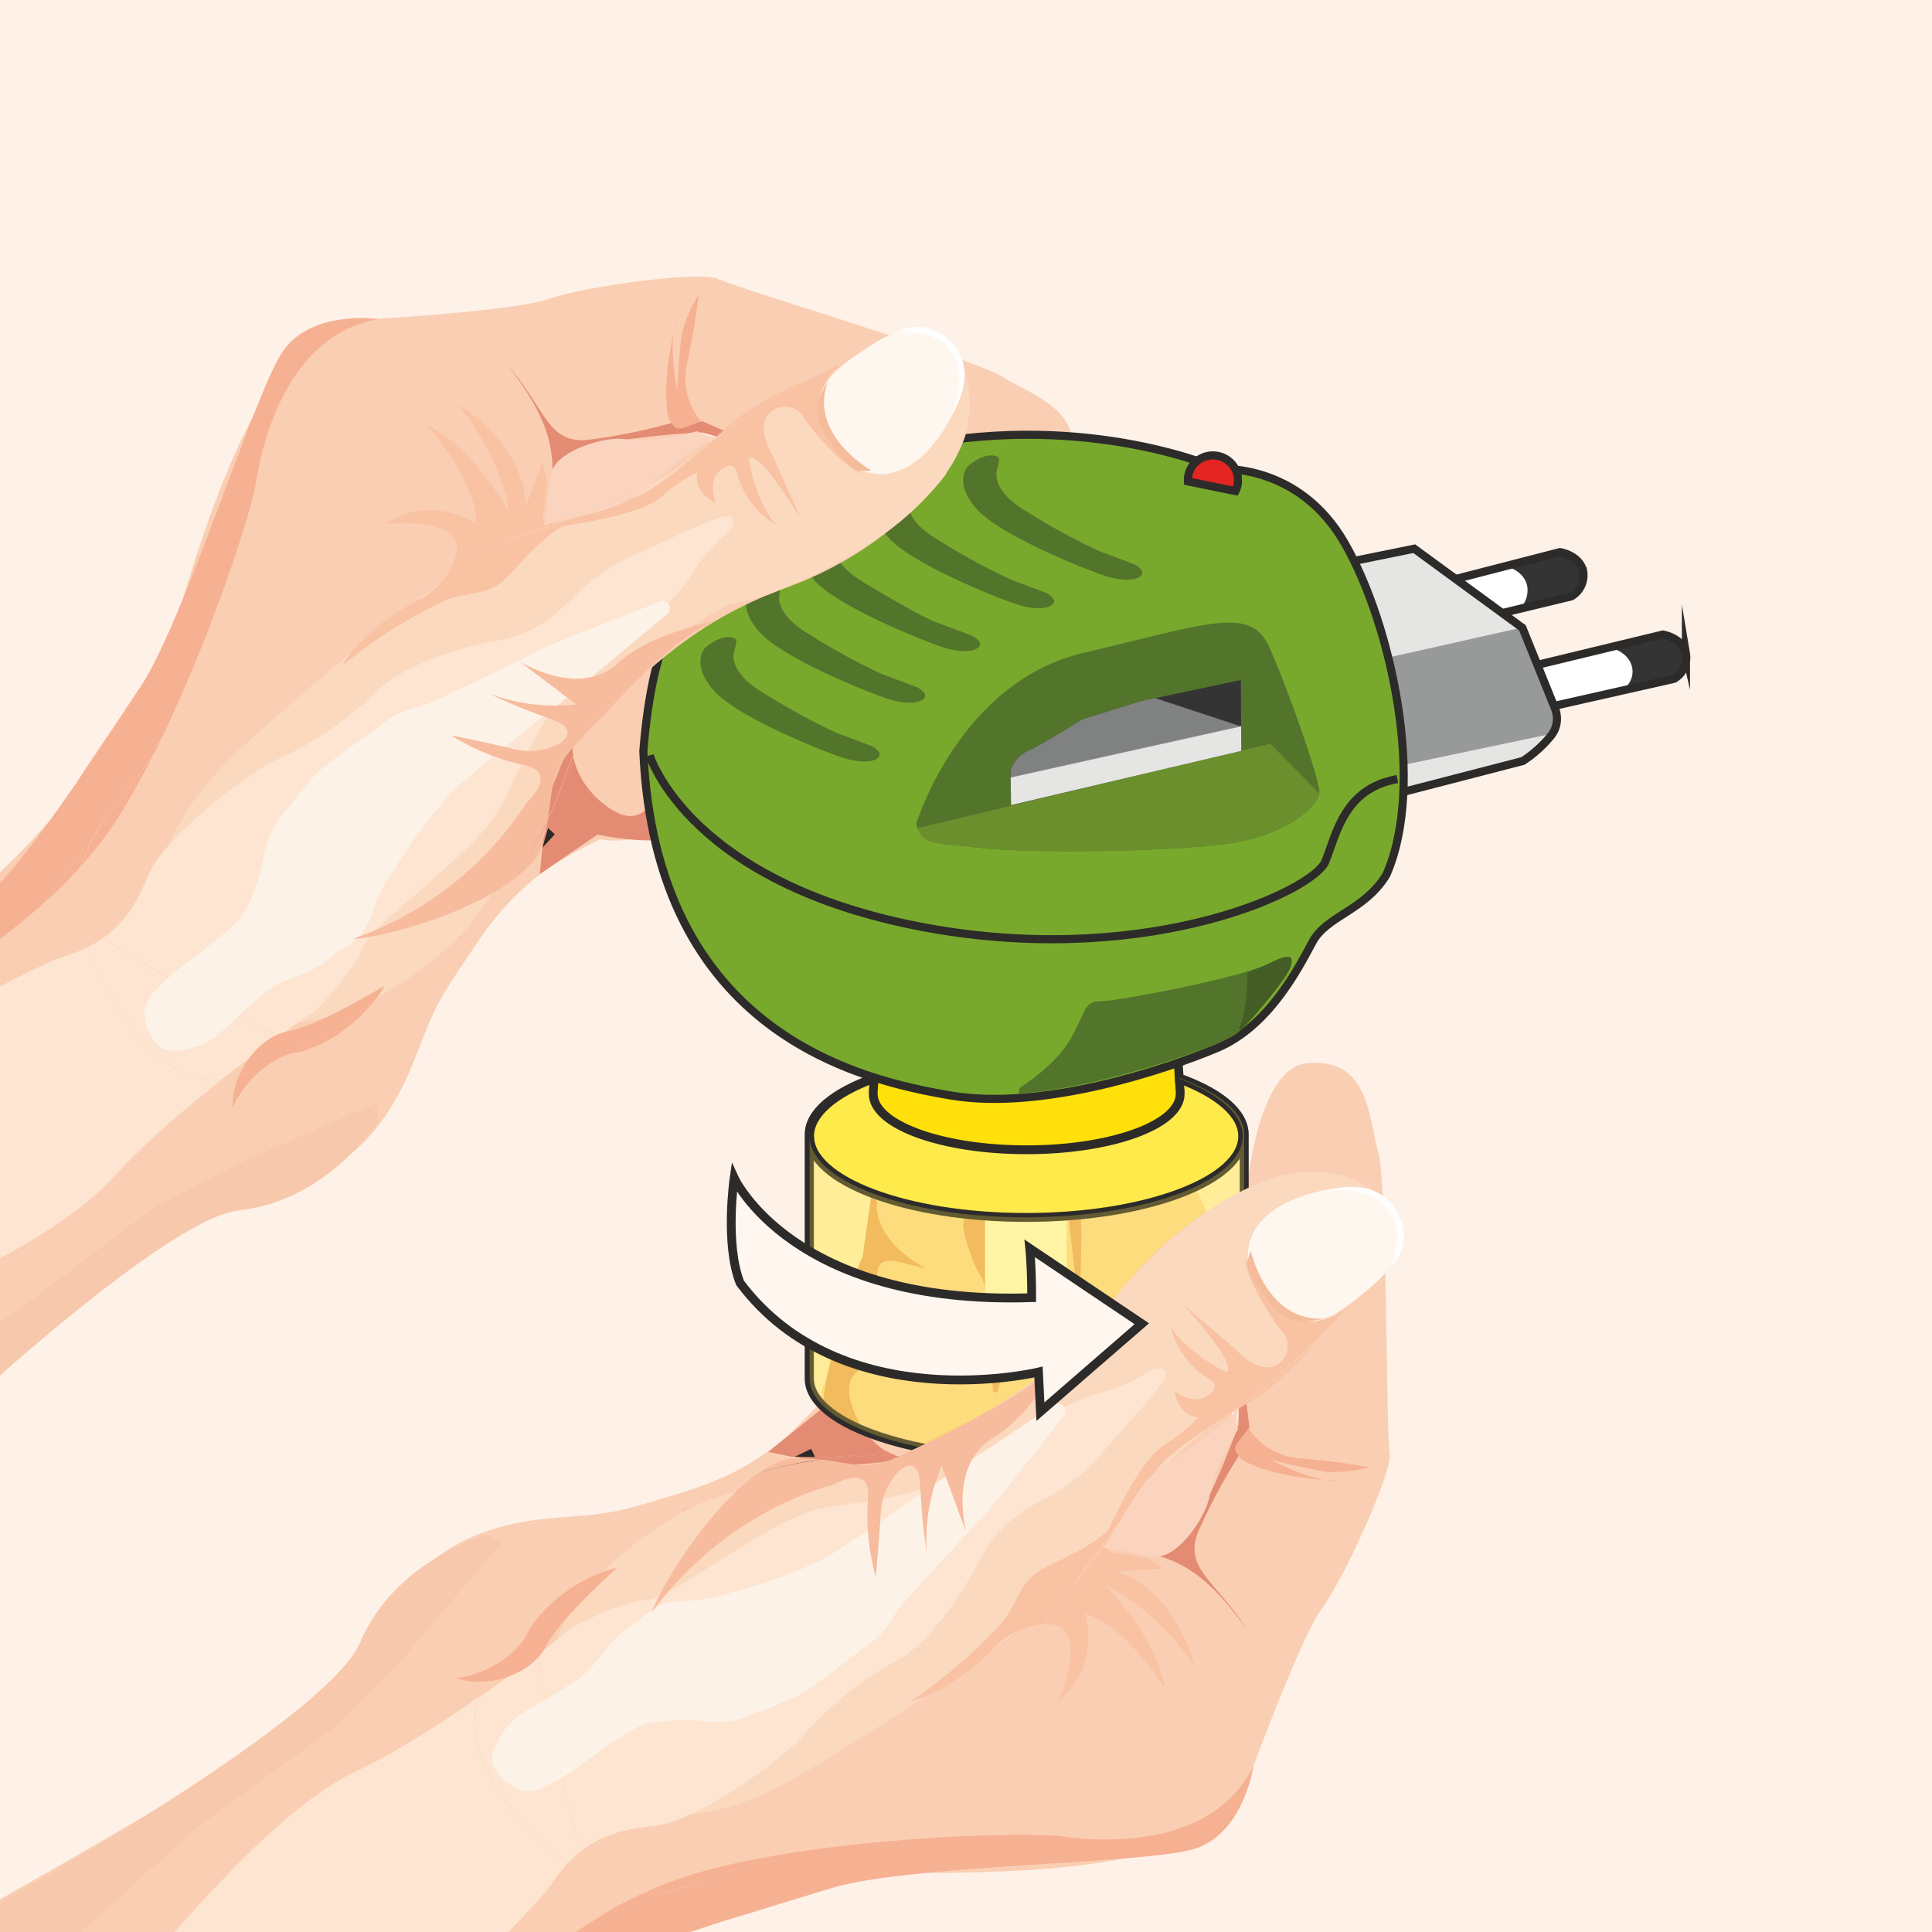
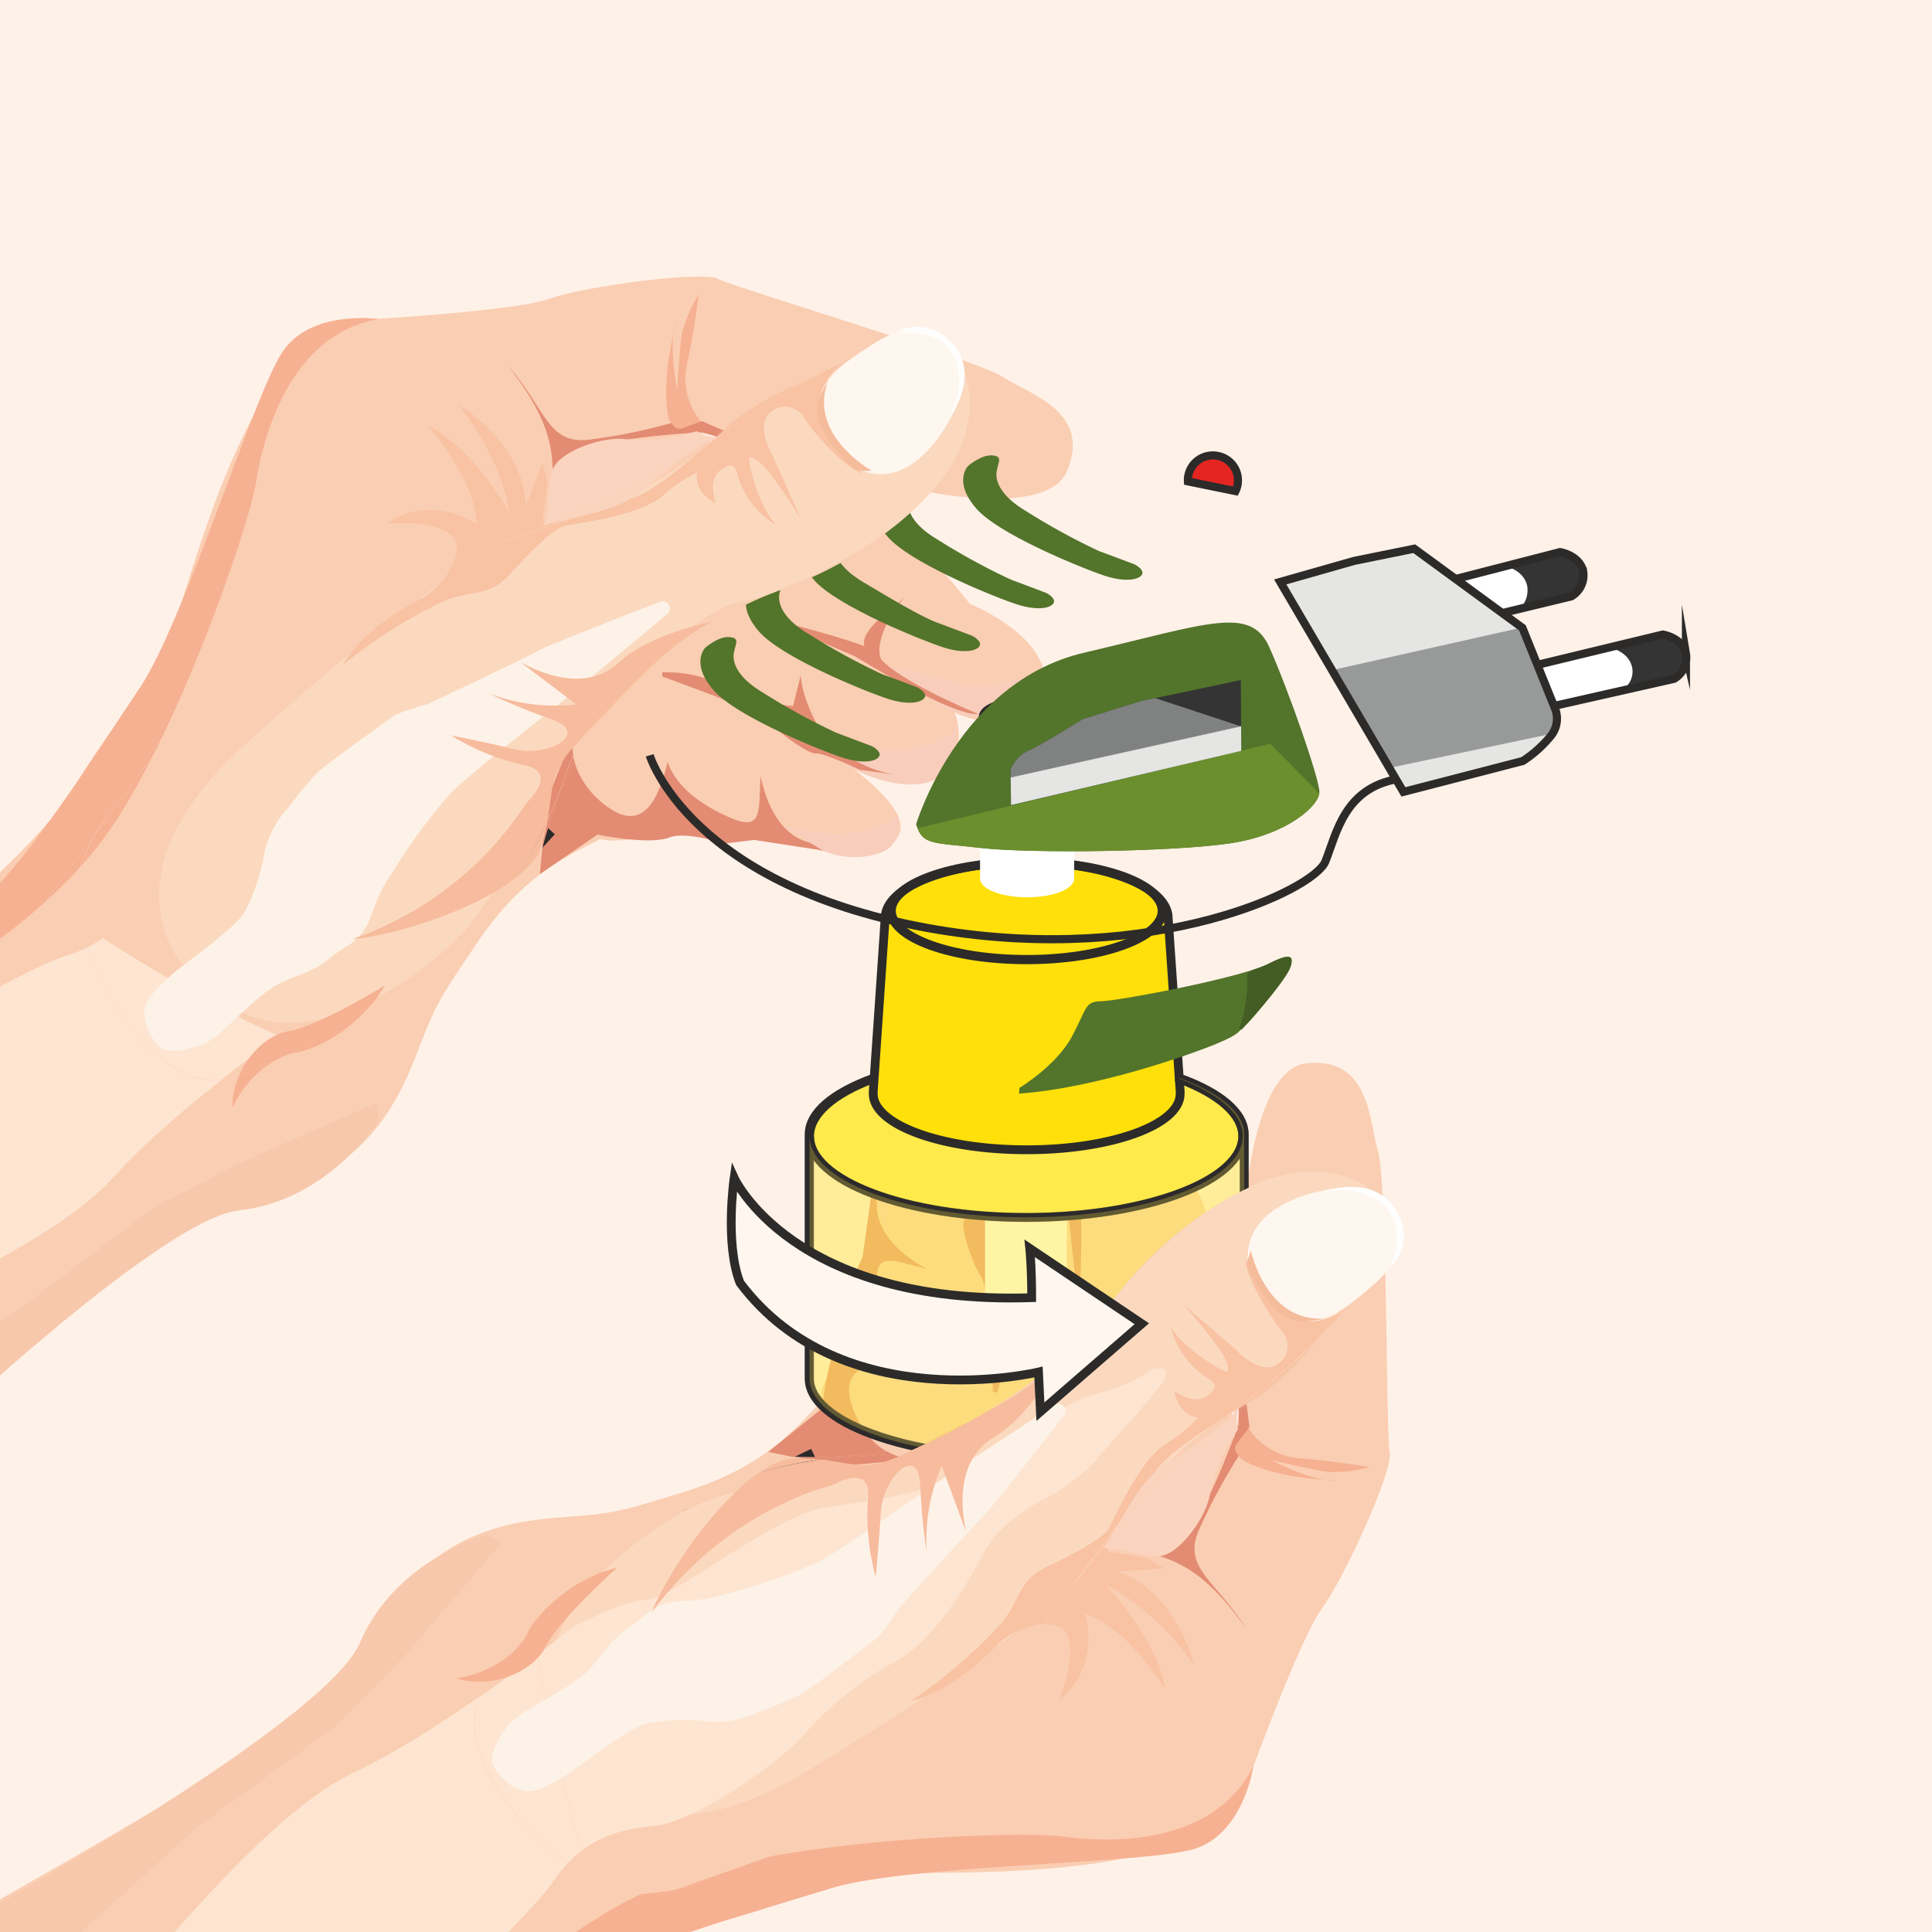
<svg xmlns="http://www.w3.org/2000/svg" xmlns:xlink="http://www.w3.org/1999/xlink" id="Слой_1" data-name="Слой 1" viewBox="0 0 250 250">
  <defs>
    <style>.cls-1,.cls-2,.cls-21,.cls-25,.cls-29{fill:none;}.cls-2{clip-rule:evenodd;}.cls-3{fill:#fef1e8;}.cls-4{clip-path:url(#clip-path);}.cls-5{fill:#faceb2;}.cls-10,.cls-11,.cls-12,.cls-13,.cls-14,.cls-15,.cls-16,.cls-17,.cls-18,.cls-21,.cls-22,.cls-23,.cls-24,.cls-25,.cls-26,.cls-27,.cls-29,.cls-31,.cls-33,.cls-34,.cls-35,.cls-36,.cls-38,.cls-39,.cls-41,.cls-42,.cls-43,.cls-44,.cls-5,.cls-6,.cls-7,.cls-8,.cls-9{fill-rule:evenodd;}.cls-6{fill:#e38c73;}.cls-7{fill:#fbd9bf;}.cls-8{fill:#fef7ef;}.cls-9{fill:#fefefe;}.cls-10{fill:#f8c2a3;}.cls-11{fill:#f5bc9c;}.cls-12{fill:#f6b192;}.cls-13{fill:#fde5d1;}.cls-14{fill:#fdf2e7;}.cls-15{fill:#f7bb9d;}.cls-16{fill:#f7c8ab;}.cls-17{fill:#f8cdbc;}.cls-18{fill:#fbd4bf;}.cls-19{fill:url(#GradientFill_1);}.cls-20{fill:url(#GradientFill_1-2);}.cls-21,.cls-23,.cls-24,.cls-25,.cls-26,.cls-29,.cls-34,.cls-36,.cls-43{stroke:#2c2b2a;stroke-miterlimit:22.93;}.cls-21,.cls-23,.cls-24,.cls-26,.cls-43{stroke-width:1.14px;}.cls-22{fill:#fff;}.cls-23,.cls-26{fill:#ffea4b;}.cls-24{fill:#ffe00a;}.cls-25{stroke-width:1.19px;}.cls-26{opacity:0.5;}.cls-27{fill:#343434;}.cls-28{clip-path:url(#clip-path-2);}.cls-29,.cls-34,.cls-36{stroke-width:1.05px;}.cls-30{clip-path:url(#clip-path-3);}.cls-31{fill:#e5e5e4;}.cls-32{clip-path:url(#clip-path-4);}.cls-33{fill:#989999;}.cls-34{fill:#79a92c;}.cls-35{fill:#53742b;}.cls-36{fill:#e52521;}.cls-37{clip-path:url(#clip-path-5);}.cls-38{fill:#6b8f2d;}.cls-39{fill:#808181;}.cls-40{clip-path:url(#clip-path-6);}.cls-41{fill:url(#GradientFill_1-3);}.cls-42{fill:url(#GradientFill_1-4);}.cls-43{fill:#fff7ef;}.cls-44{fill:#435d25;}</style>
    <clipPath id="clip-path">
      <rect class="cls-1" width="250" height="250" />
    </clipPath>
    <linearGradient id="GradientFill_1" x1="91.19" y1="197.06" x2="104.6" y2="190.57" gradientTransform="translate(94.13 -23.29) rotate(25.8)" gradientUnits="userSpaceOnUse">
      <stop offset="0" stop-color="#2b2929" />
      <stop offset="0.29" stop-color="#807f7f" />
      <stop offset="0.74" stop-color="#807f7f" />
      <stop offset="1" stop-color="#2b2929" />
    </linearGradient>
    <linearGradient id="GradientFill_1-2" x1="58.87" y1="118.1" x2="68.48" y2="107.66" gradientTransform="translate(103.63 -10.41) rotate(47.38)" xlink:href="#GradientFill_1" />
    <clipPath id="clip-path-2">
      <path class="cls-2" d="M186.62,75.37l15.24-3.93s2.51.37,3,2.48a3.15,3.15,0,0,1-1.53,3.25l-14,3.38Z" />
    </clipPath>
    <clipPath id="clip-path-3">
      <path class="cls-2" d="M197.41,86.4l17.75-4.29s2.52.37,3,2.48a3.15,3.15,0,0,1-1.54,3.25l-16.55,3.74Z" />
    </clipPath>
    <clipPath id="clip-path-4">
      <path class="cls-2" d="M175.22,72.58,183,71l14,10.24,4.23,10.48a3.52,3.52,0,0,1-.5,3.44,15.78,15.78,0,0,1-3.67,3.31l-15.46,4L165.66,75.3Z" />
    </clipPath>
    <clipPath id="clip-path-5">
      <path class="cls-2" d="M118.54,106.66s5.52-18.39,21.7-22.19,21.58-6.13,24-.74,6.49,17,6.49,18.76-4.16,5.52-11.52,6.63-25.75,1.34-32.25.61S119.4,109.36,118.54,106.66Z" />
    </clipPath>
    <clipPath id="clip-path-6">
      <path class="cls-2" d="M130.78,100.59l0-1a4.42,4.42,0,0,1,2.15-2.39c1.47-.55,7.11-4.11,7.11-4.11l7.67-2.39,1.76-.37L160.6,94l-29.82,6.62Z" />
    </clipPath>
    <linearGradient id="GradientFill_1-3" x1="58.93" y1="118.04" x2="68.89" y2="107.22" gradientTransform="matrix(1, 0, 0, 1, 0, 0)" xlink:href="#GradientFill_1" />
    <linearGradient id="GradientFill_1-4" x1="91.24" y1="197.03" x2="105.05" y2="190.36" gradientTransform="matrix(1, 0, 0, 1, 0, 0)" xlink:href="#GradientFill_1" />
  </defs>
  <title>Жидкость для фумигатора для детей, без запаха, 30 мл - 22946-1</title>
  <rect class="cls-3" width="250" height="250" />
  <g class="cls-4">
    <path class="cls-5" d="M162,229.07s6.35-17.31,9.1-21,9.19-17.75,8.72-20.07-.3-35-1.5-39-1-12.47-9.57-11.37c-6.76,1.33-7.74,19.4-7.74,19.4l-.45,24.16-.89,5.68s-2.16-27.36-4.18-31.56A103.31,103.31,0,0,0,149,144.7s-.85-9.23-5.69-11.74-9.25,2.62-8.35,9.56c-2.37-2-8.86-3.08-9.1.55s-2.16,7.47-1.51,10.22c-2.67-6.95-5-9.5-7.7-8.12s-5.13,8.21-3,15.13c-2.94,5-3.82,8.93-3.13,11.16-2.94,5-4.4,8.16-4.54,10.23-4,4.22-8.06,8.44-17.21,11.28s-9.16,2.83-16.73,3.42c-8.55.66-16,3.32-21,11.23s-8.65,10.65-15.72,16.65S-7.2,249.68-11.59,252.43c2.45,11.23,22.7,50.41,22.7,50.41s11.77-11,17.61-15.73,33.9-20.8,40.81-26c6.46-4.84,18.6-11.58,24-12.6,4.82-.91,15.8-5.63,23.44-6.06S159.92,243.84,162,229.07Z" />
    <path class="cls-6" d="M113.46,155.52c.06.29-.8,4.69,6.42,8.66-4.29-1-6.83-2.43-6.32,2.08.46,4.1,1.75,7.91,4.56,10-4.31-.21-9.47.13-8,5.23,1.28,4.57,4.77,7,6.85,7.15s-7.94,1.38-10,.86-7.55-1.62-7.55-1.62l7-5.66s.62-7.08,2.45-9.17c1.34-2.08,1.17-6.83,1.17-6.83l1.58-3.6,1.27-9Z" />
    <path class="cls-6" d="M160.29,181.38l0,2.92s-4.31,12-6.64,13.64-4.89,3.82-10,1.74c6.94,1.94,10.75,1.41,17.69,11.17-4.08-6.42-8.31-7.92-6.21-12.84a72.57,72.57,0,0,1,5.28-9.79l1.26-3.62-.45-3.6Z" />
    <path class="cls-7" d="M178.14,154.47s-6-6-17.23-.49-19.58,17.37-20.74,20-16.31,13.75-22.42,15.61-20.51,1-29.93,6.41S71.3,209.56,71,216.9c-.37,10.33,9.48,26.69,33.28,12.36s37.41-25.15,40.58-31.69c3-6.19,11.14-13,14.15-14.53s12.59-10.22,13.29-11.91a8.24,8.24,0,0,1,2.93-3.07S184.07,161.55,178.14,154.47Z" />
    <path class="cls-8" d="M171.84,153.93c1.7-.31,3.94-.69,6.08.64a6.89,6.89,0,0,1,3.19,5.39c.15,3.34-2.57,5.62-4.59,7.31-2.3,1.92-5.34,4.47-8.92,3.58-3.81-.94-6.59-5.35-6.07-9.23C162.34,155.66,170.49,154.17,171.84,153.93Z" />
    <path class="cls-9" d="M171.21,154.24s6.83-2.65,9.66,2.75a5.76,5.76,0,0,1-.84,6.92s1.6-3.62.27-6.26C178.77,154.63,175.09,153.45,171.21,154.24Z" />
    <path class="cls-10" d="M161.18,162.82s3,7.45,7,8.08a7.53,7.53,0,0,0,6.19-1.78l-4.25,4.75s-4.4,5.13-7.88,7.22-11,6.52-12.82,9.43-5.83,9.07-5.83,9.07l-.29,1.13,5.18.92,2.13,1.31-6.2.4c-.19,0,6.88,1.21,10.17,12.19-4.6-6.59-9.74-9.66-11.41-10.34,4.68,5.28,6.81,9.31,7.64,13.38-5.31-8.12-9.49-9.52-10.41-9.76,1.07,3.59.22,8.48-3.34,11.12,1.77-4.34,2.23-8.95-.38-9.62s-6.06.9-7.6,2.5-6,6-11.24,7.31a64.62,64.62,0,0,0,11.37-9.7c2.75-2.92,2.34-5.84,6.24-7.67s7.26-3.75,7.93-4.85,3.95-8.78,7.35-11a18.11,18.11,0,0,0,4.33-3.52s-2.39.19-3.14-3.41c.82.6,3,1.84,4.5.51s.5-1.66-.57-2.41a11.06,11.06,0,0,1-4.38-6.36c1.89,3,5.92,5.21,6.87,5.69s.66-.85-.37-2.56a74.45,74.45,0,0,0-4.9-6.08l6.84,5.9s3.06,3.38,5.29,1.94a2.83,2.83,0,0,0,.51-4.5C164.93,171.15,161.06,165.4,161.18,162.82Z" />
    <path class="cls-11" d="M161.86,161.85s2,9.36,9.61,8.75c-2.73.51-5.62,1.94-9.95-6.25C161.13,163.5,161.86,161.85,161.86,161.85Z" />
    <path class="cls-12" d="M162.19,228.54s-1.25,8.71-7.61,10.7-37.12,2-47.18,5.14-28.63,8.12-34.65,13.3S58.15,270.37,52,272.73,34.42,282.37,27.2,288.3c-7.3,3.95-8.74,2.92-8.74,2.92a102.27,102.27,0,0,0,9.45-5.74c3.07-2.3,25.57-18.7,30-22.06s16.84-16.66,32.62-21.15,41.79-5.33,47-4.62S156.85,239.24,162.19,228.54Z" />
    <path class="cls-12" d="M161.57,184.82a8.62,8.62,0,0,0,6.59,3.88c4.25.31,9.07,1.15,9.07,1.15a18.11,18.11,0,0,1-5.47.61c-2.13-.28-7.3-1.55-7.3-1.55s5.64,3,8.62,2.68c-9-.34-12.43-2.76-12.43-2.76l-.61-.78a1,1,0,0,1,0-1.23Z" />
    <path class="cls-13" d="M131.53,185.9s7.26-4.94,10.53-5.56a24.78,24.78,0,0,0,7.23-3.22s2.88-.65.88,2.09-4.92,5.72-7.12,8.28a23.67,23.67,0,0,1-8.09,6.56c-4.6,2.57-6.51,4.63-8,7.51S120.93,212.31,116,214.9a45,45,0,0,0-12.16,9.78c-2.82,3.21-13.87,11.13-19.22,11.61s-9.52,2-13.1,7.27S45,270,45,270,17.1,291.28,13.63,293.24,1.11,295,1.11,295l-9.29-22.1s14.82-6.47,21.32-12.61S34,234.91,46,229.25s28-18.67,28-18.67,6.52-3.5,9.69-3.57,16.13-10.67,22.69-11.86S124.58,193.37,131.53,185.9Z" />
    <path class="cls-12" d="M79.86,202.86s-7.53,6.7-9.25,10.2-7.35,5.53-11.57,4.1c4.7-.63,8.16-3.59,9.18-5.79S73.72,204.26,79.86,202.86Z" />
    <path class="cls-14" d="M121.18,191.87l15.26-10.08a.94.94,0,0,1,1.26,1.36c-3.91,5-9.81,12.49-10.76,13.39-1.39,1.3-9.79,10.64-10.55,11.48l-.09.13c-.31.49-2.15,3.41-3.06,4s-7.78,6.06-9.54,7.05a50.41,50.41,0,0,1-5.5,2.32,12.29,12.29,0,0,1-6.59,1.24,25.61,25.61,0,0,0-7.76.23c-2.55.56-9.11,5.85-10.67,6.76s-3.72,2.32-5.39,2a6.42,6.42,0,0,1-4-3.4c-.54-1.29,1-4.37,2.86-5.95s7.79-4.27,9.82-6.68,2.74-3.73,4.92-5.15,2.94-3.26,6.93-3.42,5-.82,8-1.57a75.54,75.54,0,0,0,9.44-3.46C107.89,201.25,121.18,191.87,121.18,191.87Z" />
    <path class="cls-15" d="M137.17,175.91s-3.7,7.19-8.55,10.07-4.31,9-3.62,12.21c-1.89-5.1-3.15-8.52-3.15-8.52a24.48,24.48,0,0,0-1.93,11.24c-1.23-8.15-.39-10.35-1.73-11.13s-4,2.37-4.22,6-.65,8.26-.65,8.26a30,30,0,0,1-1-10.11c.48-4.66-4.33-1.88-4.61-1.76s-13.37,3-23.37,16.46c1.74-4.68,10.29-18,17.65-19.86,3.49-.29,6.36.52,8.74.78s4.43-.26,8.94-2.75S132.78,180.87,137.17,175.91Z" />
    <path class="cls-16" d="M62.94,198.61s-11.78,3.19-16.35,13.94S-6,249.63-6,249.63l-8.58,3.6L-10,268.51l35.58-32.13s16.82-12.22,17.58-12.8,9.39-9.49,9.39-9.49L65,199.53Z" />
    <path class="cls-17" d="M144.45,133.57s-4.51-2.65-7.27.4-2.37,9.07-1.46,11.85,2.46,8.55,2.46,8.55.59-7,.49-10.84S142.55,133.23,144.45,133.57Z" />
    <path class="cls-17" d="M133.28,141.88s-4.52-2.64-7.27.41-2.37,9.07-1.46,11.84,2.46,8.55,2.46,8.55.58-7,.49-10.84S131.37,141.54,133.28,141.88Z" />
    <path class="cls-17" d="M120.39,145.79s-3.25-1.9-5.24.3-2.67,6.17-2,8.17,1.33,5.16,1.33,5.16.51-4.2,1.06-6.64C116.14,150.09,119,145.55,120.39,145.79Z" />
    <path class="cls-6" d="M135.71,139.55a2.35,2.35,0,0,1,0,.31c.2,1.79,1.19,10.58,3.08,13.71,1.89,1.79,7.58.16,8.73-.71-4.46,3.2-6.48,4-7.7,3.33.32,4.63-.21,13.43-.21,13.43L138.23,157S134.41,142.61,135.71,139.55Z" />
    <path class="cls-6" d="M125.15,147.14a15,15,0,0,0,3.17,11.91c3.26,3.24,5.56,3.91,5.56,3.91l-4.08-.24s-1.33,6-.23,9.5-.56,8-.56,8l-.51-.16s-.41-7.15-.55-8.23-.14-5.43-1.09-6.79-2.55-6.06-2.15-6.92-.39-6-.39-6Z" />
    <path class="cls-18" d="M160.33,181.93s-.6,2-.12,3a24.93,24.93,0,0,0-3.77,9c-.75,3-4.17,7.49-6.59,7.44s-5.81-1.22-7.16-1c1.72-2.36,4.46-8.31,7.22-10.29S159.66,183.79,160.33,181.93Z" />
    <rect class="cls-19" x="88.76" y="191.18" width="18.26" height="5.28" transform="translate(-74.6 61.94) rotate(-25.8)" />
    <path class="cls-5" d="M179.29,164.72c-.08-3.68-.19-7.19-.34-10l-.23-.14c-2.11-1.23-6.6-4.92-14.81-1.88-.95.41-1.8.8-2.56,1.16-.23,1.91-.3,3.19-.3,3.19l-.45,24.16-.2,1.32c5.45-4.36,11.46-9.66,13.36-12.9a70.08,70.08,0,0,0,5.53-4.92Zm-19.88,18.6c-.6-6.76-2-21.23-3.39-26.52a5.82,5.82,0,0,0-1,.81s-7.71,5.5-12.55,12.72c-5,6.49-13.07,11.74-20.51,15.29s-19.14,2.89-19.14,2.89a17.2,17.2,0,0,0-5.81.89,35.32,35.32,0,0,1-6,2.83h0c-6.41,4.13-16.14,10.23-20.51,14.36S77.58,248,77.58,248l38.62-13.69,28.7-36.77a64.51,64.51,0,0,1,11.91-12.23C157.63,184.71,158.51,184,159.41,183.32Z" />
    <path class="cls-6" d="M114.73,187.77a5.27,5.27,0,0,0,2.29.82c2.08.14-7.94,1.38-10,.86-1-.25-2.67-.62-4.22-.94h0A58.71,58.71,0,0,0,114.73,187.77Z" />
    <path class="cls-6" d="M160.29,181.38v1.25l1-.82-.1-.81Z" />
    <path class="cls-7" d="M178.14,154.47s-5-5-14.22-1.76h0c-2.52,1.1-4.36,2-5.69,2.75-9.82,5.94-17,16.1-18.05,18.49-1.16,2.6-16.31,13.75-22.42,15.61s-20.51,1-29.93,6.41S71.3,209.56,71,216.9c-.37,10.33,9.48,26.69,33.28,12.36,17.29-10.41,29.28-19,35.73-25.47l4.85-6.22c3-6.19,11.14-13,14.15-14.53s12.59-10.22,13.29-11.91a8.24,8.24,0,0,1,2.93-3.07S184.07,161.55,178.14,154.47Z" />
    <path class="cls-8" d="M171.84,153.93c1.69-.31,3.94-.69,6.08.64a6.87,6.87,0,0,1,3.19,5.39c.15,3.34-2.57,5.62-4.59,7.31-2.3,1.92-5.34,4.47-8.92,3.58-3.81-.94-6.59-5.35-6.07-9.23C162.34,155.66,170.49,154.17,171.84,153.93Z" />
    <path class="cls-9" d="M171.21,154.24s4.12-1.6,7.28.22l.22.13a6.05,6.05,0,0,1,2,2.16,26.42,26.42,0,0,1,.92,3.26,5.71,5.71,0,0,1-.32,1.79,8.77,8.77,0,0,1-1.28,2.06c.18-.45,1.49-3.75.25-6.21C178.77,154.63,175.09,153.45,171.21,154.24Z" />
    <path class="cls-10" d="M161.18,162.82s3,7.45,7,8.08a7.36,7.36,0,0,0,5.53-1.26c-.15.26-.33.53-.53.81l-3.06,3.42s-.23.27-.64.72c-2.22,2.18-4.95,4.54-7.65,6.75-3.62,2.17-10.67,6.38-12.41,9.18-1,1.67-2.82,4.44-4.15,6.48l-.42.57-9.84,12.6a9.81,9.81,0,0,0-5.93,2.65c-1.54,1.59-6,6-11.24,7.31a64.62,64.62,0,0,0,11.37-9.7c2.75-2.92,2.34-5.84,6.24-7.67s7.26-3.75,7.93-4.85,3.95-8.78,7.35-11a18.11,18.11,0,0,0,4.33-3.52s-2.39.19-3.14-3.41c.82.6,3,1.84,4.5.51s.5-1.66-.57-2.41a11.06,11.06,0,0,1-4.38-6.36c1.89,3,5.92,5.21,6.87,5.69s.66-.85-.37-2.56a74.89,74.89,0,0,0-4.89-6.08l6.83,5.9s3.06,3.38,5.29,1.94a2.83,2.83,0,0,0,.51-4.5C164.93,171.15,161.06,165.4,161.18,162.82Z" />
    <path class="cls-11" d="M161.86,161.85s2,9.36,9.61,8.75c-2.73.51-5.62,1.94-9.95-6.25C161.13,163.5,161.86,161.85,161.86,161.85Z" />
    <path class="cls-12" d="M77.58,248a54,54,0,0,1,12.92-5.76c2.76-.78,5.83-1.46,9-2Z" />
    <path class="cls-13" d="M131.53,185.9s7.26-4.94,10.53-5.56a24.78,24.78,0,0,0,7.23-3.22s2.88-.65.88,2.09-4.92,5.72-7.12,8.28a23.67,23.67,0,0,1-8.09,6.56c-4.6,2.57-6.51,4.63-8,7.51S120.93,212.31,116,214.9a44.86,44.86,0,0,0-12.16,9.78c-2.82,3.21-13.87,11.13-19.22,11.61-3.63.33-6.72,1.13-9.44,3.26-2.06-7.49-4.77-18.31-5.47-25.57,2.68-2,4.35-3.4,4.35-3.4s6.52-3.5,9.69-3.57,16.13-10.67,22.69-11.86S124.58,193.37,131.53,185.9Z" />
    <path class="cls-12" d="M79.86,202.86s-7.53,6.7-9.25,10.2a6.11,6.11,0,0,1-.9,1.33,27.8,27.8,0,0,1-.15-5A19.81,19.81,0,0,1,79.86,202.86Z" />
    <path class="cls-14" d="M121.18,191.87l15.26-10.08a.94.94,0,0,1,1.26,1.36c-3.91,5-9.81,12.49-10.76,13.39-1.39,1.3-9.79,10.64-10.55,11.48l-.09.13c-.31.49-2.15,3.41-3.06,4s-7.78,6.06-9.54,7.05a50.41,50.41,0,0,1-5.5,2.32,12.29,12.29,0,0,1-6.59,1.24,25.61,25.61,0,0,0-7.76.23c-2.55.56-9.11,5.85-10.67,6.76l-.5.29c-.81-3.38-1.57-6.86-2.15-10.09,2.26-1.31,4.78-2.81,6-4.22,2-2.41,2.74-3.73,4.92-5.15s2.94-3.26,6.93-3.42,5-.82,8-1.57a75.54,75.54,0,0,0,9.44-3.46C107.89,201.25,121.18,191.87,121.18,191.87Z" />
    <path class="cls-15" d="M137.17,175.91s-3.7,7.19-8.55,10.07-4.31,9-3.62,12.2c-1.89-5.09-3.15-8.51-3.15-8.51a24.48,24.48,0,0,0-1.93,11.24c-1.23-8.15-.39-10.35-1.73-11.13s-4,2.37-4.22,6-.65,8.26-.65,8.26a30,30,0,0,1-1-10.11c.48-4.66-4.33-1.88-4.61-1.76s-13.37,3-23.37,16.46c1.74-4.68,10.29-18,17.65-19.86,3.49-.29,6.36.52,8.74.78s4.43-.26,8.94-2.75c.67-.36,1.42-.75,2.24-1.17s1.65-.8,2.48-1.23C128.81,182.19,134.05,179.44,137.17,175.91Z" />
    <path class="cls-18" d="M160.33,181.93a7.84,7.84,0,0,0-.18.81c-.92.73-1.81,1.43-2.67,2.09a9.58,9.58,0,0,0,2.85-2.9ZM143,200c1.72-2.61,4.29-7.95,6.88-9.81,1.58-1.13,4.53-3,6.9-4.82h0a64.51,64.51,0,0,0-11.91,12.23Z" />
    <path class="cls-5" d="M48.49,41.28s18.4-1.07,22.71-2.64S90.85,35,92.94,36.1s33.36,10.4,36.89,12.71,11.66,4.52,8.11,12.45c-3.23,6.09-20.81,1.8-20.81,1.8L93.87,56.5l-5.69-.79s25.56,10,29,13.13a103.28,103.28,0,0,1,8.31,9.29s8.59,3.49,9.59,8.85-5.19,8.09-11.57,5.22c1.26,2.85.39,9.38-3.16,8.56s-7.77-.09-10.22-1.52c5.88,4.57,7.65,7.54,5.54,9.73s-9.34,2.53-15.34-1.53c-5.65,1.36-9.65,1.07-11.59-.23-5.65,1.36-9.08,1.85-11.1,1.38-5.21,2.64-10.41,5.28-15.77,13.22s-5.37,7.94-8.12,15c-3.11,8-7.82,14.37-16.83,16.87s-12.7,5.2-20.48,10.23-36.64,33.39-40.55,36.8c-10-5.59-41.69-36.31-41.69-36.31s13.94-8.09,20.15-12.31S-15.92,125.68-9,120.56c6.5-4.79,16.47-14.45,19-19.31C12.3,96.9,20,87.76,22.62,80.57S33.74,39,48.49,41.28Z" />
    <path class="cls-6" d="M104.84,109.06c-.26-.14-4.72-.59-6.43-8.65-.25,4.4.35,7.24-3.83,5.44-3.79-1.62-7.06-4-8.2-7.24-1,4.19-2.86,9-7.31,6.1-4-2.55-5.33-6.6-4.86-8.62s-3.62,7.19-3.71,9.31-.64,7.7-.64,7.7L77.31,108s7,1.45,9.49.3c2.38-.68,6.88.86,6.88.86l3.9-.47,9,1.38Z" />
    <path class="cls-6" d="M93.63,56.75l-2.81-.81s-12.7.66-15,2.4-5.07,3.58-4.56,9.07c.15-7.21,1.76-10.7-5.58-20.17,5,5.77,5.18,10.25,10.5,9.66a73.26,73.26,0,0,0,10.9-2.22l3.83-.16L94.26,56Z" />
    <path class="cls-7" d="M124.55,47.45s4,7.54-4.51,16.64S97.75,77.8,94.92,78.16,77,89.8,73.49,95.11,66.56,114.43,58.7,121.9s-17.79,11.88-24.89,10c-10-2.64-22.81-16.8-2.21-35.43S66.5,67.94,73.67,66.8c6.81-1.1,15.66-6.91,18-9.34s13.42-9.1,15.25-9.27a8.27,8.27,0,0,0,3.78-1.93S119.49,39.72,124.55,47.45Z" />
    <path class="cls-8" d="M123.25,53.64c.79-1.53,1.8-3.58,1.14-6A6.87,6.87,0,0,0,120.16,43c-3.16-1.11-6.13.84-8.32,2.28-2.52,1.64-5.83,3.81-6,7.5-.2,3.92,3.22,7.85,7.08,8.48C118.84,62.23,122.63,54.86,123.25,53.64Z" />
    <path class="cls-9" d="M122.77,54.15s4.51-5.77.15-10a5.74,5.74,0,0,0-6.85-1.2s3.92-.49,6.06,1.55C124.58,46.8,124.65,50.67,122.77,54.15Z" />
    <path class="cls-10" d="M111.65,61.27s-6.26-5-5.69-9.09a7.53,7.53,0,0,1,3.5-5.41l-5.78,2.7s-6.19,2.73-9.19,5.45-9.43,8.65-12.73,9.54-10.38,3-10.38,3l-1.16,0,.62-5.22-.64-2.42S68.09,65.38,68,65.55s.83-6.93-8.73-13.26c5,6.31,6.43,12.12,6.6,13.92C62.19,60.2,59,57,55.3,55c6.23,7.43,6.36,11.83,6.32,12.79-3.12-2.06-8-2.67-11.6,0,4.66-.44,9.21.45,9.09,3.15s-2.62,5.53-4.59,6.54-7.47,4-10.25,8.65a65.24,65.24,0,0,1,12.58-8.08c3.59-1.79,6.27-.55,9.15-3.76s5.68-5.86,6.93-6.19,9.55-1.23,12.69-3.84a18,18,0,0,1,4.62-3.12s-.86,2.23,2.36,4c-.34-1-.9-3.38.82-4.45s1.73,0,2.14,1.24a11.07,11.07,0,0,0,4.82,6c-2.31-2.67-3.27-7.17-3.46-8.22s1-.39,2.34,1.1a72.71,72.71,0,0,1,4.41,6.44L100,59s-2.36-3.9-.33-5.62a2.83,2.83,0,0,1,4.46.81C104.76,55.27,109.15,60.64,111.65,61.27Z" />
    <path class="cls-11" d="M112.78,60.9s-8.37-4.66-5.59-11.73c-1.29,2.46-3.49,4.82,3.1,11.33C111,61.12,112.78,60.9,112.78,60.9Z" />
    <path class="cls-12" d="M49,41.29S40.33,40,36.59,45.48,23.9,80.42,18,89.15,2,114.21-4.73,118.48-21.11,128.78-25.16,134s-14.29,14-22.06,19.18c-5.89,5.84-5.32,7.52-5.32,7.52a101.22,101.22,0,0,1,8.22-7.38c3.09-2.28,25.3-19.08,29.79-22.31S6.29,119.75,15.15,106s17.19-38.47,18-43.67S37.25,43.31,49,41.29Z" />
    <path class="cls-12" d="M90.7,54.53a8.65,8.65,0,0,1-1.8-7.43c.93-4.16,1.52-9,1.52-9a18.07,18.07,0,0,0-2.17,5c-.35,2.13-.62,7.44-.62,7.44s-1.25-6.27-.08-9c-2.26,8.69-1,12.7-1,12.7l.57.8a1,1,0,0,0,1.18.37Z" />
    <path class="cls-13" d="M81,83s6.83-5.52,8.37-8.47a25,25,0,0,1,5.17-6s1.46-2.57-1.74-1.44-6.9,3.05-10,4.41a23.86,23.86,0,0,0-8.62,5.86c-3.78,3.66-6.31,4.89-9.48,5.43s-12,2.71-16,6.72A44.82,44.82,0,0,1,35.84,98.3c-3.89,1.77-14.67,10.06-16.68,15s-4.65,8.54-10.75,10.43S-24.53,141.5-24.53,141.5-53,162-55.87,164.78s-5.28,11.49-5.28,11.49l18.46,15.28s10.49-12.31,18.25-16.76,30.31-12.66,39.19-22.52,26-21.38,26-21.38,5.23-5.23,6.21-8.25,14.88-12.35,17.92-18.29S71.82,87.47,81,83Z" />
    <path class="cls-12" d="M49.8,127.52s-8.59,5.28-12.44,5.91-7.42,5.44-7.27,9.89c2-4.32,5.8-6.77,8.19-7.11S46.68,133,49.8,127.52Z" />
    <path class="cls-14" d="M72.28,91.16,86.34,79.47a.94.94,0,0,0-.94-1.6c-5.92,2.29-14.79,5.77-15.93,6.42-1.65.95-13,6.29-14,6.77a.76.76,0,0,1-.16.06c-.55.15-3.88,1.07-4.73,1.76s-8,5.69-9.51,7.1a51.18,51.18,0,0,0-3.8,4.59,12.35,12.35,0,0,0-3.1,6,25.66,25.66,0,0,1-2.46,7.36c-1.28,2.28-8.24,7-9.56,8.26s-3.3,2.89-3.48,4.57a6.42,6.42,0,0,0,2.1,4.79c1.08.89,4.48.28,6.53-1s6.33-6.23,9.23-7.47,4.36-1.54,6.36-3.23,4-1.86,5.27-5.64,2.23-4.52,3.8-7.16a80.16,80.16,0,0,1,6-8C59.45,101.16,72.28,91.16,72.28,91.16Z" />
    <path class="cls-15" d="M92.18,80.46s-8,1.47-12.12,5.28-9.82,1.53-12.72-.07l7.23,5.48a24.34,24.34,0,0,1-11.31-1.41c7.44,3.54,9.79,3.38,10.15,4.88S70,97.81,66.47,96.93s-8.1-1.77-8.1-1.77A30.23,30.23,0,0,0,67.77,99c4.6.89.55,4.69.35,4.92A44.11,44.11,0,0,1,45.6,121.54c5-.31,20.16-4.66,24.12-11.15,1.29-3.26,1.34-6.24,1.78-8.59S73,97.63,76.72,94,86.16,83.23,92.18,80.46Z" />
    <path class="cls-16" d="M49,145s-6.46,10.36-18.07,11.62-50.69,39.58-50.69,39.58l-5.94,7.17L-39,194.56,2,169.8s16.56-12.56,17.33-13.13,11.81-6.23,11.81-6.23l17.53-7.69Z" />
    <path class="cls-17" d="M134.82,85.74s1.22,5.09-2.5,6.85-9.36-.36-11.75-2-7.48-4.83-7.48-4.83S120,87.2,123.61,88.4,134.59,87.67,134.82,85.74Z" />
    <path class="cls-17" d="M123.63,94s1.22,5.09-2.49,6.85-9.37-.36-11.76-2S101.9,94,101.9,94s6.88,1.47,10.52,2.67S123.4,96,123.63,94Z" />
    <path class="cls-17" d="M116.15,105.24s.88,3.67-1.79,4.93-6.69.77-8.41-.44S101.4,107,101.4,107s4.17.73,6.66.91C110.81,108.07,116,106.63,116.15,105.24Z" />
    <path class="cls-6" d="M126.56,92.39s-.13-.06-.28-.13c-1.67-.7-9.79-4.2-12.24-6.91-1.16-2.33,2-7.3,3.2-8.15-4.35,3.34-5.74,5-5.41,6.41-4.34-1.65-12.92-3.69-12.92-3.69l11.71,5S123.25,92.74,126.56,92.39Z" />
    <path class="cls-6" d="M116.24,100.3a15,15,0,0,1-10.48-6.49c-2.16-4-2.14-6.45-2.14-6.45l-1,4s-6.11-.46-9.16-2.53S85.7,87,85.7,87v.54s6.72,2.46,7.71,2.9,5.16,1.71,6.19,3,5.06,4.19,6,4.06,5.65,2.11,5.65,2.11Z" />
    <path class="cls-18" d="M93.11,56.55s-2.1,0-2.92-.76a24.67,24.67,0,0,1-9.74,1c-3.11-.16-8.37,1.83-9,4.16s-.52,5.91-1.15,7.13c2.76-1,9.25-1.86,11.94-3.94S91.14,56.65,93.11,56.55Z" />
    <rect class="cls-20" x="54.54" y="110.24" width="18.26" height="5.28" transform="translate(-62.51 83.3) rotate(-47.38)" />
    <path class="cls-5" d="M115.07,43.38c3.51,1.15,6.83,2.27,9.46,3.22a2,2,0,0,1,.07.26c.57,2.38,2.81,7.74-2.48,14.72-.67.79-1.28,1.49-1.85,2.12-1.89-.33-3.14-.64-3.14-.64L93.87,56.5l-1.32-.18c5.75-4,12.57-8.18,16.22-9.07a71.37,71.37,0,0,1,6.3-3.87ZM91.51,57c-.94.65-1.84,1.29-2.68,1.9A64.52,64.52,0,0,1,73.67,66.8L30.19,83.63l-24.29,33s32.4,21.76,37.62,18.76S57.4,124.87,63.2,119.93h0A35.34,35.34,0,0,1,67.64,115a17.09,17.09,0,0,0,2.54-5.3s2.76-11.39,8.3-17.48S91.4,79.89,99.05,77c8.31-2.54,15.81-8.32,15.81-8.32a7.13,7.13,0,0,0,1.07-.74C111.27,65.07,97.81,59.56,91.51,57Z" />
    <path class="cls-6" d="M74.33,98.52a5.29,5.29,0,0,1-.12-2.43c.47-2-3.62,7.19-3.71,9.31,0,1-.18,2.73-.32,4.31h0A59,59,0,0,1,74.33,98.52Z" />
    <path class="cls-6" d="M93.63,56.75l-1.2-.35c.35-.25.72-.49,1.08-.74l.75.33Z" />
    <path class="cls-7" d="M124.55,47.45s3.31,6.19-2.43,14.12h0c-1.78,2.1-3.19,3.59-4.27,4.65-8.53,7.68-20.33,11.6-22.93,11.93-2.82.36-17.88,11.64-21.43,17S66.56,114.43,58.7,121.9s-17.79,11.88-24.89,10c-10-2.64-22.81-16.8-2.21-35.43C46.57,82.94,58.3,74,66.32,69.65l7.35-2.85c6.81-1.1,15.66-6.91,18-9.34s13.42-9.1,15.25-9.27a8.27,8.27,0,0,0,3.78-1.93S119.49,39.72,124.55,47.45Z" />
    <path class="cls-8" d="M123.25,53.64c.79-1.53,1.8-3.58,1.14-6A6.87,6.87,0,0,0,120.16,43c-3.16-1.11-6.13.84-8.32,2.28-2.52,1.64-5.83,3.81-6,7.5-.2,3.92,3.22,7.85,7.08,8.48C118.84,62.23,122.63,54.86,123.25,53.64Z" />
    <path class="cls-9" d="M122.77,54.15s2.72-3.48,1.9-7c0-.08,0-.17-.06-.24a6.1,6.1,0,0,0-1.49-2.57,26.65,26.65,0,0,0-2.85-1.82,5.66,5.66,0,0,0-1.81-.22,8.57,8.57,0,0,0-2.34.64c.48,0,4-.35,6,1.55C124.58,46.8,124.64,50.67,122.77,54.15Z" />
    <path class="cls-10" d="M111.65,61.27s-6.26-5-5.69-9.09a7.4,7.4,0,0,1,2.81-4.93c-.29.07-.61.17-.94.28l-4.15,1.94s-.33.14-.88.4c-2.72,1.49-5.78,3.42-8.67,5.37-3.13,2.84-9.2,8.37-12.37,9.22-1.91.52-5.08,1.43-7.41,2.1l-.68.24-14.9,5.77a9.68,9.68,0,0,1-4.25,4.91c-2,1-7.47,4-10.25,8.65a65.24,65.24,0,0,1,12.58-8.08c3.59-1.79,6.27-.55,9.15-3.76s5.68-5.86,6.93-6.19,9.55-1.23,12.69-3.84a18,18,0,0,1,4.62-3.12s-.86,2.23,2.36,4c-.34-1-.9-3.38.82-4.45s1.73,0,2.14,1.24a11.07,11.07,0,0,0,4.82,6c-2.31-2.67-3.27-7.17-3.46-8.22s1-.39,2.34,1.1a75,75,0,0,1,4.41,6.44L100,59s-2.36-3.9-.33-5.62a2.83,2.83,0,0,1,4.46.82C104.76,55.27,109.15,60.64,111.65,61.27Z" />
    <path class="cls-11" d="M112.78,60.9s-8.37-4.66-5.59-11.73c-1.29,2.46-3.49,4.82,3.1,11.33C111,61.12,112.78,60.9,112.78,60.9Z" />
    <path class="cls-12" d="M5.91,116.64A53.92,53.92,0,0,0,15.15,106c1.55-2.42,3.08-5.16,4.56-8.08Z" />
    <path class="cls-13" d="M81,83s6.83-5.52,8.37-8.47a25,25,0,0,1,5.17-6s1.46-2.57-1.74-1.44-6.9,3.05-10,4.41a23.86,23.86,0,0,0-8.62,5.86c-3.78,3.66-6.31,4.89-9.48,5.43s-12,2.71-16,6.72A44.82,44.82,0,0,1,35.84,98.3c-3.89,1.77-14.67,10.06-16.68,15-1.36,3.38-3,6.1-5.84,8.1,6.57,4.13,16.14,9.86,22.89,12.63,2.72-2,4.52-3.18,4.52-3.18s5.23-5.23,6.21-8.25,14.88-12.35,17.92-18.29S71.82,87.47,81,83Z" />
    <path class="cls-12" d="M49.8,127.52s-8.59,5.28-12.44,5.91a6.17,6.17,0,0,0-1.53.48,28,28,0,0,0,4.77,1.6A19.78,19.78,0,0,0,49.8,127.52Z" />
    <path class="cls-14" d="M72.28,91.16,86.34,79.47a.94.94,0,0,0-.94-1.6c-5.92,2.29-14.79,5.77-15.93,6.42-1.65.95-13,6.29-14,6.77a.76.76,0,0,1-.16.06c-.55.15-3.88,1.07-4.73,1.76s-8,5.69-9.51,7.1a51.18,51.18,0,0,0-3.8,4.59,12.35,12.35,0,0,0-3.1,6,25.66,25.66,0,0,1-2.46,7.36c-1.28,2.28-8.24,7-9.56,8.26-.13.12-.28.25-.42.39,3,1.76,6.11,3.5,9,5,1.92-1.78,4.08-3.76,5.77-4.49,2.89-1.24,4.36-1.54,6.36-3.23s4-1.86,5.27-5.64,2.23-4.52,3.8-7.16a80.16,80.16,0,0,1,6-8C59.45,101.16,72.28,91.16,72.28,91.16Z" />
    <path class="cls-15" d="M92.18,80.46s-8,1.47-12.12,5.28-9.82,1.53-12.72-.07l7.23,5.48a24.34,24.34,0,0,1-11.31-1.41c7.44,3.54,9.79,3.38,10.15,4.88S70,97.81,66.47,96.93s-8.1-1.77-8.1-1.77A30.23,30.23,0,0,0,67.77,99c4.6.89.55,4.69.35,4.92A44.11,44.11,0,0,1,45.6,121.54c5-.31,20.16-4.66,24.12-11.15,1.29-3.26,1.34-6.24,1.78-8.59S73,97.63,76.72,94c.54-.54,1.13-1.15,1.77-1.82s1.24-1.34,1.89-2C83.75,86.65,87.9,82.43,92.18,80.46Z" />
    <path class="cls-18" d="M93.11,56.55s-.35,0-.82,0c-1,.66-1.89,1.32-2.77,2a9.57,9.57,0,0,1,3.59-1.9ZM70.84,67.9c3-.9,8.85-1.81,11.38-3.76,1.54-1.18,4.23-3.45,6.62-5.2h0A64.52,64.52,0,0,1,73.67,66.8Z" />
    <path class="cls-21" d="M161,178.38c0,5.66-12.6,10.24-28.15,10.24s-28.15-4.58-28.15-10.24V146.8c0-5.66,12.6-10.24,28.15-10.24S161,141.14,161,146.8Z" />
    <path class="cls-22" d="M138.05,172.21c0,1.15-2.37,2.08-5.29,2.08s-5.3-.93-5.3-2.08V146.57c0-1.16,2.38-2.09,5.3-2.09s5.29.93,5.29,2.09Z" />
    <path class="cls-23" d="M132.76,157.55c15.45,0,28.05-4.73,28.05-10.52s-12.6-10.53-28.05-10.53-28,4.73-28,10.53S117.31,157.55,132.76,157.55Z" />
    <path class="cls-24" d="M152.71,141.19a2.17,2.17,0,0,1,0,.36c0,4-8.89,7.23-19.87,7.23S113,145.55,113,141.55a2.19,2.19,0,0,1,0-.36l1.54-22.41c0-4,8.2-7.23,18.31-7.23s18.31,3.24,18.31,7.23Z" />
    <path class="cls-25" d="M132.86,111.55c9.69,0,17.54,2.83,17.54,6.31s-7.85,6.31-17.54,6.31-17.54-2.82-17.54-6.31S123.17,111.55,132.86,111.55Z" />
    <path class="cls-22" d="M139,113.7c0,1.33-2.72,2.41-6.09,2.41s-6.09-1.08-6.09-2.41V93.12c0-1.33,2.72-2.41,6.09-2.41S139,91.79,139,93.12Z" />
    <path class="cls-25" d="M132.86,90.78c3.1,0,5.62.9,5.62,2s-2.52,2-5.62,2-5.62-.9-5.62-2S129.75,90.78,132.86,90.78Z" />
    <path class="cls-25" d="M132.86,94c2.16,0,3.92-.63,3.92-1.41s-1.76-1.41-3.92-1.41-3.92.64-3.92,1.41S130.7,94,132.86,94Z" />
    <path class="cls-26" d="M160.81,147c0,5.81-12.56,10.52-28.05,10.52s-28-4.71-28-10.52v31.35c0,5.66,12.6,10.24,28.15,10.24S161,184,161,178.38V146.8c0-2.86-3.22-5.45-8.42-7.3v.08C157.67,141.49,160.81,144.12,160.81,147Z" />
    <path class="cls-27" d="M186.62,75.37l15.24-3.93s2.51.37,3,2.48a3.15,3.15,0,0,1-1.53,3.25l-14,3.38Z" />
    <g class="cls-28">
      <path class="cls-22" d="M186.47,75.06l8-1.87s2.66.39,3.15,2.63A3.36,3.36,0,0,1,196,79.27l-6.7,1.28Z" />
    </g>
    <path class="cls-29" d="M186.62,75.37l15.24-3.93s2.51.37,3,2.48a3.15,3.15,0,0,1-1.53,3.25l-14,3.38Z" />
    <path class="cls-27" d="M197.41,86.4l17.75-4.29s2.52.37,3,2.48a3.15,3.15,0,0,1-1.54,3.25l-16.55,3.74Z" />
    <g class="cls-30">
      <path class="cls-22" d="M197.41,86.4l10.64-2.66s2.66.39,3.15,2.63a2.73,2.73,0,0,1-1.71,3.08l-9.44,2.13Z" />
    </g>
    <path class="cls-29" d="M197.41,86.4l17.75-4.29s2.52.37,3,2.48a3.15,3.15,0,0,1-1.54,3.25l-16.55,3.74Z" />
    <path class="cls-31" d="M175.22,72.58,183,71l14,10.24,4.23,10.48a3.52,3.52,0,0,1-.5,3.44,15.78,15.78,0,0,1-3.67,3.31l-15.46,4L165.66,75.3Z" />
    <g class="cls-32">
      <path class="cls-33" d="M172.26,86.74,197,81.19s4.27,9.27,4.58,11.72-1,2.08-1,2.08l-21.09,4.44Z" />
    </g>
    <path class="cls-29" d="M175.22,72.58,183,71l14,10.24,4.23,10.48a3.52,3.52,0,0,1-.5,3.44,15.78,15.78,0,0,1-3.67,3.31l-15.46,4L165.66,75.3Z" />
-     <path class="cls-34" d="M83.25,97.25s.74-11.77,3.8-16.31c2.46-5,9.2-18.88,31.64-23.29s39.12,3.06,39.12,3.06S168,59.85,174,70.28s10.55,31.14,5.4,42.91c-2.82,4.66-7.73,5.28-9.57,8.71s-5.64,10.91-12.38,13.73-22.56,8.1-34.33,6.14S84.85,133.67,83.25,97.25Z" />
    <path class="cls-35" d="M161.4,132.43c-1.25,1-.61,1.24-4,2.64s-15.63,5.75-25.54,6.44l.06-.74s4.79-2.88,6.81-6.68,1.59-4.48,3.86-4.54,17.54-2.94,21.46-4.78c2.76-1.41,3.47-1.26,2.94.31s-4.84,6.52-4.84,6.52Z" />
    <path class="cls-36" d="M157.6,59a3.22,3.22,0,0,1,2.53,3.79,2.85,2.85,0,0,1-.26.76l-6.15-1.26a2.77,2.77,0,0,1,.06-.81A3.23,3.23,0,0,1,157.6,59Z" />
    <path class="cls-29" d="M84.07,97.74s5.15,17.17,37.27,22.57c28.09,4.65,48.69-5.16,50.16-8.83s2.45-9.45,9.32-10.67" />
    <path class="cls-35" d="M125.26,60.31s1.72-1.5,3.13-1.38.79.8.58,2.06.52,3.18,3.71,5.09a85.76,85.76,0,0,0,9.56,5.24c2.09.76,4.57,1.71,4.57,1.71s1.41.71.92,1.38-2.27.89-4.66.13-13.7-5.25-16.74-8.74S125.26,60.31,125.26,60.31Z" />
    <path class="cls-35" d="M113.82,64s1.72-1.5,3.13-1.38.79.8.58,2.06.52,3.19,3.71,5.09A85.76,85.76,0,0,0,130.8,75c2.09.77,4.57,1.72,4.57,1.72s1.41.7.92,1.38-2.27.88-4.66.12-13.7-5.24-16.74-8.74S113.82,64,113.82,64Z" />
    <path class="cls-35" d="M104.25,69.6s1.72-1.5,3.13-1.38.8.8.58,2,.52,3.19,3.71,5.09,7.48,4.48,9.57,5.25,4.56,1.71,4.56,1.71,1.41.71.92,1.38-2.27.89-4.66.12-13.7-5.24-16.74-8.73S104.25,69.6,104.25,69.6Z" />
    <path class="cls-35" d="M97.14,76.22s1.72-1.5,3.13-1.38.79.8.58,2.06.52,3.18,3.71,5.09a85.76,85.76,0,0,0,9.56,5.24c2.09.76,4.57,1.71,4.57,1.71s1.41.71.92,1.38-2.27.89-4.66.13-13.7-5.25-16.74-8.74S97.14,76.22,97.14,76.22Z" />
    <path class="cls-35" d="M91.25,83.82s1.72-1.5,3.13-1.38.8.8.58,2.06.52,3.19,3.71,5.09a84.9,84.9,0,0,0,9.57,5.24c2.08.77,4.57,1.72,4.57,1.72s1.4.7.91,1.38-2.26.88-4.65.12-13.71-5.24-16.74-8.74S91.25,83.82,91.25,83.82Z" />
    <path class="cls-35" d="M118.54,106.66s5.52-18.39,21.7-22.19,21.58-6.13,24-.74,6.49,17,6.49,18.76-4.16,5.52-11.52,6.63-25.75,1.34-32.25.61S119.4,109.36,118.54,106.66Z" />
    <g class="cls-37">
      <path class="cls-38" d="M170.75,102.72c-.33,1.81-4.46,5.34-11.5,6.4-7.36,1.1-25.75,1.34-32.25.61-6-.67-7.38-.42-8.23-2.44v-.14l45.61-10.91Z" />
    </g>
    <path class="cls-27" d="M130.83,104.18l-.07-4.57a4.42,4.42,0,0,1,2.15-2.39c1.47-.55,7.11-4.11,7.11-4.11l7.67-2.39L160.56,88l.06,9.14Z" />
    <polygon class="cls-31" points="130.83 104.18 130.78 100.59 130.78 100.59 160.6 93.97 160.6 93.97 160.62 97.16 130.83 104.18" />
    <path class="cls-39" d="M130.78,100.59l0-1a4.42,4.42,0,0,1,2.15-2.39c1.47-.55,7.11-4.11,7.11-4.11l7.67-2.39,1.76-.37L160.6,94l-29.82,6.62Z" />
    <g class="cls-40">
      <polygon class="cls-31" points="130.78 100.59 160.6 93.97 162.4 98.75 129.48 105.62 130.78 100.59" />
    </g>
    <path class="cls-5" d="M115.06,43.38c3.6,1.18,7,2.32,9.68,3.29a5.49,5.49,0,0,1,.07,1.36c.66,3.21,2,7-2.66,13.52-.55.71-1.16,1.44-1.82,2.16-1.93-.34-3.2-.65-3.2-.65L93.87,56.5l-.66-.09a79.54,79.54,0,0,1,15.09-9,72.63,72.63,0,0,1,6.76-4Zm-23,13.88-1,.8a123.59,123.59,0,0,1-13.25,7.63c-1.25.48-18,6.5-18,6.5C26.58,79,10.8,108.25,9.7,114.32s9.41,29.57,21.24,24.86,16.85-8.86,28.49-17.79,13.51-23.07,16-26c12.81-14.81,22.13-17.74,28.31-20.12a46.53,46.53,0,0,0,12.16-7.34C111.3,65.11,98.56,59.86,92.08,57.26Z" />
    <path class="cls-6" d="M74.17,97.69a4.42,4.42,0,0,1,0-1.6c.47-2-3.62,7.19-3.71,9.31,0,.46-.06,1.08-.11,1.77C72.14,103.41,73.23,100,74.17,97.69Z" />
    <polygon class="cls-6" points="93.63 56.75 92.99 56.56 93.95 55.85 94.26 55.99 93.63 56.75" />
    <path class="cls-7" d="M124.55,47.44a6.31,6.31,0,0,1,.26.6,22.84,22.84,0,0,1,.68,4.41,16,16,0,0,1-3,8.67l0,.05,0,.07-.21.31,0,0a39.46,39.46,0,0,1-6,6.12,58.81,58.81,0,0,1-14.59,8.38l-1.27.5h0a29,29,0,0,1-5.32,1.58c-2.82.36-17.88,11.64-21.43,17S66.56,114.44,58.7,121.9l-.31.29c-2.81,2.16-5.23,4-7.47,5.69-6,3.62-12.21,5.32-17.11,4-10-2.64-22.81-16.8-2.21-35.43,14.38-13,25.77-21.81,33.76-26.3,5-1.8,11.66-4.19,12.43-4.49h0A47.21,47.21,0,0,0,91,58.06a89.08,89.08,0,0,1,14.7-9.48,4.73,4.73,0,0,1,1.19-.39,8.27,8.27,0,0,0,3.78-1.93S119.49,39.72,124.55,47.44Z" />
    <path class="cls-8" d="M123.25,53.64c.79-1.53,1.8-3.58,1.14-6A6.87,6.87,0,0,0,120.16,43c-3.16-1.11-6.13.83-8.32,2.27-2.52,1.65-5.83,3.82-6,7.51-.2,3.92,3.22,7.85,7.08,8.48C118.84,62.23,122.63,54.86,123.25,53.64Z" />
    <path class="cls-9" d="M122.77,54.15a10.2,10.2,0,0,0,2-6.12h0a5.82,5.82,0,0,0-1.51-3.53,12.3,12.3,0,0,0-2-1.38,5.86,5.86,0,0,0-5-.23c.82-.06,4-.2,5.87,1.57C124.58,46.8,124.64,50.67,122.77,54.15Z" />
    <path class="cls-10" d="M111.65,61.27s-6.26-5-5.69-9.09a7.53,7.53,0,0,1,3.5-5.41l-.69.32-.47.29A84.78,84.78,0,0,0,91,58.06l-.42.32C87.57,61,84,63.87,81.76,64.46l-3.29.92-.68.31c-1.25.48-18,6.5-18,6.5l-.93.2a9.72,9.72,0,0,1-4.32,5.09c-2,1-7.47,4-10.25,8.65a65.24,65.24,0,0,1,12.58-8.08c3.59-1.79,6.27-.55,9.15-3.76s5.68-5.86,6.93-6.19,9.55-1.23,12.69-3.84a18,18,0,0,1,4.62-3.12s-.86,2.23,2.36,4c-.34-1-.9-3.38.82-4.45s1.73,0,2.14,1.24a11.07,11.07,0,0,0,4.82,6c-2.31-2.67-3.27-7.17-3.46-8.22s1-.39,2.34,1.1a72,72,0,0,1,4.4,6.44L100,59s-2.36-3.9-.33-5.62a2.83,2.83,0,0,1,4.46.81C104.76,55.27,109.15,60.64,111.65,61.27Z" />
    <path class="cls-11" d="M112.78,60.9s-8.37-4.66-5.59-11.73c-1.29,2.46-3.49,4.82,3.1,11.33C111,61.12,112.78,60.9,112.78,60.9Z" />
    <path class="cls-12" d="M10.34,112.21A49.25,49.25,0,0,0,15.15,106a99.7,99.7,0,0,0,5.66-10.29A61.23,61.23,0,0,0,10.34,112.21Z" />
    <path class="cls-13" d="M81,83s6.83-5.52,8.37-8.47a25,25,0,0,1,5.17-6s1.46-2.57-1.74-1.44-6.9,3.05-10,4.41a23.86,23.86,0,0,0-8.62,5.86c-3.78,3.66-6.31,4.89-9.48,5.44s-12,2.7-16,6.71A44.82,44.82,0,0,1,35.84,98.3c-3.89,1.77-14.67,10.06-16.68,15-1.65,4.11-3.74,7.24-7.84,9.28,3,8,9.76,17.95,17.34,17.13,6.46-5.08,12.07-8.86,12.07-8.86s5.23-5.23,6.21-8.25,14.88-12.35,17.92-18.28S71.82,87.47,81,83Z" />
    <path class="cls-12" d="M49.8,127.52s-8.59,5.28-12.44,5.91c-2.64.44-5.15,2.84-6.42,5.75,1.75-.7,3.36-1.39,4.85-2.08a9,9,0,0,1,1-.47,75,75,0,0,0,11.37-6.76A15.82,15.82,0,0,0,49.8,127.52Z" />
    <path class="cls-14" d="M72.28,91.16,86.34,79.47a.94.94,0,0,0-.94-1.6c-5.92,2.29-14.79,5.77-15.93,6.42-1.65.95-13,6.29-14,6.77a.76.76,0,0,1-.16.06c-.55.15-3.88,1.07-4.73,1.76s-8,5.69-9.51,7.1a51.18,51.18,0,0,0-3.8,4.59,12.22,12.22,0,0,0-3.1,6,25.66,25.66,0,0,1-2.46,7.36c-1.28,2.28-8.24,7-9.56,8.26s-3.3,2.89-3.48,4.57a6.42,6.42,0,0,0,2.1,4.79c1.08.89,4.48.28,6.53-1s6.33-6.23,9.23-7.47,4.36-1.54,6.35-3.23,4-1.86,5.28-5.64,2.23-4.52,3.8-7.16a80.16,80.16,0,0,1,6-8C59.45,101.16,72.28,91.16,72.28,91.16Z" />
    <path class="cls-15" d="M92.18,80.46s-8,1.47-12.12,5.28-9.82,1.53-12.73-.07l7.24,5.48a24.34,24.34,0,0,1-11.31-1.41c7.44,3.54,9.79,3.38,10.15,4.88S70,97.81,66.47,96.93s-8.1-1.77-8.1-1.77A30.23,30.23,0,0,0,67.77,99c4.6.89.55,4.69.35,4.92a44.12,44.12,0,0,1-22.51,17.61c4.12-.26,15.23-3.28,21.18-8a46.1,46.1,0,0,0,4.08-7.44c.27-1.58.39-3,.63-4.3.38-2,1.26-3.68,3.9-6.44a92.67,92.67,0,0,1,7.49-7.75C85.72,84.78,88.91,82,92.18,80.46Z" />
    <path class="cls-18" d="M93.11,56.55h0ZM73.82,67.14c3-.72,6.57-1.59,8.4-3,.83-.63,2-1.58,3.25-2.59-3.34,1.92-7,3.87-7.68,4.14C77.44,65.83,75.88,66.39,73.82,67.14Z" />
    <path class="cls-41" d="M59.43,121.39l7.73-8.4a46.12,46.12,0,0,0,3.4-6.19l-2.64-2.43L55.55,117.81Z" />
    <path class="cls-5" d="M115.07,43.38c3.51,1.15,6.83,2.27,9.47,3.22l.06.26c.06.24.13.51.21.8V48c.66,3.21,2,7-2.64,13.49l0,0,0,0c-.67.79-1.28,1.49-1.85,2.12-1.89-.33-3.14-.64-3.14-.64L93.87,56.5l-.66-.09,21.86-13Zm-6.77,4,.47-.13a71.37,71.37,0,0,1,6.3-3.87l-6.77,4ZM59.81,72.17h0l-20.69,8A73.06,73.06,0,0,0,23.64,92.53l-11.3,15.36a26.12,26.12,0,0,0-2.64,6.43,13.33,13.33,0,0,0,.61,5.21c7.28,4.68,21.77,13.62,29.23,15.72,6.55-3.47,11.5-7.42,19.89-13.86,11.65-8.94,13.51-23.07,16-26A77.62,77.62,0,0,1,88.5,83a43.38,43.38,0,0,1,10.55-6l.61-.19c1.47-.6,2.81-1.09,4-1.56a61.08,61.08,0,0,0,11.15-6.57l.17-.09.85-.69c-4.58-2.8-17.31-8-23.79-10.65l-1,.8a123.59,123.59,0,0,1-13.25,7.63C76.58,66.16,60.8,71.81,59.81,72.17Z" />
    <path class="cls-6" d="M74.17,97.69a4.42,4.42,0,0,1,0-1.6c.46-2-3.62,7.19-3.71,9.31,0,.46-.06,1.08-.11,1.77C72.14,103.41,73.23,100,74.17,97.69Z" />
    <polygon class="cls-6" points="93.63 56.75 92.99 56.56 93.95 55.85 94.26 55.99 93.63 56.75" />
    <path class="cls-7" d="M124.55,47.44a6.31,6.31,0,0,1,.26.6,23.13,23.13,0,0,1,.69,4.44,15.85,15.85,0,0,1-2.62,8h0l-.11.18-.12.19-.08.1v0l-.19.28-.21.31,0,0h0c-1.41,1.67-2.59,3-3.57,3.94h0l0,0c-.74.71-1.54,1.42-2.36,2.11a58.62,58.62,0,0,1-14.68,8.43l-1.13.44a29.1,29.1,0,0,1-5.43,1.62c-2.82.36-17.88,11.64-21.43,17S66.56,114.44,58.7,121.9l-.31.29c-2.81,2.16-5.23,4-7.47,5.69-6,3.62-12.21,5.32-17.11,4-10-2.64-22.81-16.8-2.21-35.43,14.38-13,25.77-21.81,33.76-26.3,5-1.8,11.66-4.19,12.43-4.49h0A47.21,47.21,0,0,0,91,58.06a89.08,89.08,0,0,1,14.7-9.48,4.73,4.73,0,0,1,1.19-.39,8.27,8.27,0,0,0,3.78-1.93S119.49,39.72,124.55,47.44Z" />
    <path class="cls-8" d="M123.25,53.64c.79-1.53,1.8-3.58,1.14-6A6.87,6.87,0,0,0,120.16,43c-3.16-1.11-6.13.83-8.32,2.27-2.52,1.65-5.83,3.82-6,7.51-.2,3.92,3.22,7.85,7.08,8.48C118.84,62.23,122.63,54.86,123.25,53.64Z" />
    <path class="cls-9" d="M122.77,54.15s2.72-3.48,1.9-7c0-.09,0-.17-.06-.25a6,6,0,0,0-1.32-2.37,10.88,10.88,0,0,0-1.46-1.07h0l0,0,0,0,0,0-.29-.17-.05,0,0,0h0a5.88,5.88,0,0,0-5-.22c.82-.06,4-.2,5.87,1.57C124.58,46.8,124.64,50.67,122.77,54.15Z" />
    <path class="cls-10" d="M111.65,61.27s-6.26-5-5.69-9.09a7.4,7.4,0,0,1,2.81-4.93l-.47.13h0A84.78,84.78,0,0,0,91,58.06l-.42.32C87.57,61,84,63.87,81.76,64.46l-3.28.92-.69.31c-1.23.47-17.5,6.31-18,6.49h0l-1,.38a9.68,9.68,0,0,1-4.25,4.91c-2,1-7.47,4-10.25,8.65a65.24,65.24,0,0,1,12.58-8.08c3.59-1.79,6.27-.55,9.15-3.76s5.68-5.86,6.93-6.19,9.55-1.23,12.69-3.84a18,18,0,0,1,4.62-3.12s-.86,2.23,2.36,4c-.34-1-.9-3.38.82-4.45s1.73,0,2.14,1.24a11.07,11.07,0,0,0,4.82,6c-2.31-2.67-3.27-7.17-3.46-8.22s1-.39,2.34,1.1a74.31,74.31,0,0,1,4.4,6.44L100,59s-2.36-3.9-.33-5.62a2.83,2.83,0,0,1,4.46.81C104.76,55.27,109.15,60.64,111.65,61.27Z" />
    <path class="cls-11" d="M112.78,60.9s-8.37-4.66-5.59-11.73c-1.29,2.46-3.49,4.82,3.1,11.33C111,61.12,112.78,60.9,112.78,60.9Z" />
    <path class="cls-12" d="M10.34,112.21A48.34,48.34,0,0,0,15.15,106c1.55-2.42,3.08-5.16,4.56-8.08l-7.37,10A37.9,37.9,0,0,0,10.34,112.21Z" />
-     <path class="cls-13" d="M81,83s6.83-5.52,8.37-8.47a25,25,0,0,1,5.17-6s1.46-2.57-1.74-1.44-6.9,3.05-10,4.41a23.86,23.86,0,0,0-8.62,5.86c-3.78,3.66-6.31,4.89-9.48,5.44s-12,2.7-16,6.71A44.82,44.82,0,0,1,35.84,98.3c-3.89,1.77-14.67,10.06-16.68,15-1.36,3.38-3,6.1-5.84,8.1,6.57,4.13,16.14,9.86,22.89,12.63,2.72-2,4.52-3.18,4.52-3.18s5.23-5.23,6.21-8.25,14.88-12.35,17.92-18.28S71.82,87.47,81,83Z" />
    <path class="cls-12" d="M49.8,127.52s-8.59,5.28-12.44,5.91a6.17,6.17,0,0,0-1.53.48,33.1,33.1,0,0,0,3.71,1.34,76.41,76.41,0,0,0,8.63-5.38A15.82,15.82,0,0,0,49.8,127.52Z" />
    <path class="cls-14" d="M72.28,91.16,86.34,79.47a.94.94,0,0,0-.94-1.6c-5.92,2.29-14.79,5.77-15.93,6.42-1.65.95-13,6.29-14,6.77a.76.76,0,0,1-.16.06c-.55.15-3.88,1.07-4.73,1.76s-8,5.69-9.51,7.1a51.18,51.18,0,0,0-3.8,4.59,12.22,12.22,0,0,0-3.1,6,25.66,25.66,0,0,1-2.46,7.36c-1.28,2.28-8.24,7-9.56,8.26-.13.12-.28.25-.42.39,3,1.76,6.11,3.5,9,5,1.91-1.78,4.08-3.76,5.77-4.49,2.89-1.24,4.36-1.54,6.35-3.23s4-1.86,5.28-5.64,2.23-4.52,3.8-7.16a78.66,78.66,0,0,1,6-8C59.45,101.16,72.28,91.16,72.28,91.16Z" />
    <path class="cls-15" d="M92.18,80.46s-8,1.47-12.12,5.28-9.82,1.53-12.73-.07l7.24,5.48a24.34,24.34,0,0,1-11.31-1.41c7.44,3.54,9.79,3.38,10.15,4.88S70,97.81,66.47,96.93s-8.1-1.77-8.1-1.77A30.23,30.23,0,0,0,67.77,99c4.6.89.55,4.69.35,4.92a44.07,44.07,0,0,1-22.52,17.6c4.13-.25,15.24-3.27,21.19-8a46.1,46.1,0,0,0,4.08-7.44c.27-1.58.39-3,.63-4.3.38-2,1.26-3.68,3.9-6.44a91.34,91.34,0,0,1,7.51-7.76C85.73,84.77,88.92,82,92.18,80.46Z" />
    <path class="cls-18" d="M93.11,56.55h0ZM73.81,67.14c2.07-.75,3.63-1.31,4-1.45.73-.27,4.34-2.22,7.68-4.14-1.27,1-2.42,2-3.25,2.59C80.38,65.56,76.79,66.43,73.81,67.14Z" />
    <path class="cls-5" d="M179.29,164.73c-.09-3.78-.2-7.38-.35-10.21a5.42,5.42,0,0,0-1.28-.46c-2.89-1.57-6.15-3.92-13.71-1.36a28,28,0,0,0-2.59,1.11c-.24,1.94-.31,3.25-.31,3.25l-.45,24.16-.1.67a80.6,80.6,0,0,0,13-11.84,70.83,70.83,0,0,0,5.79-5.32Zm-19.94,18c-.61-7-1.95-20.67-3.31-25.86a46.91,46.91,0,0,0-10.54,9.52c-4.07,5.23-9.56,13.3-27.45,21.28-3.54,1.5-17.6-.81-29.52,7.75S71.2,207.59,63.26,217.55s11.51,26.81,17.65,27.51,38.7-5.93,54.81-35.73c0,0,10.61-14.32,11.43-15.37a125.57,125.57,0,0,1,11.13-10.48Z" />
    <path class="cls-6" d="M115.47,188.16a4.44,4.44,0,0,0,1.55.43c2.07.14-7.94,1.38-10,.86-.44-.12-1-.26-1.73-.41C109.41,188.45,113,188.4,115.47,188.16Z" />
    <polygon class="cls-6" points="160.29 181.38 160.28 182.04 161.24 181.33 161.2 181 160.29 181.38" />
    <path class="cls-7" d="M178.14,154.47a5.2,5.2,0,0,0-.49-.41,22.94,22.94,0,0,0-4-1.94,16.06,16.06,0,0,0-9.18.41l-.05,0-.09,0-.35.12h0a39.58,39.58,0,0,0-7.59,4,58.35,58.35,0,0,0-12.24,11.54l-.85,1.07h0l0,0a28.83,28.83,0,0,0-3.05,4.64c-1.16,2.6-16.31,13.75-22.42,15.62s-20.51,1-29.93,6.4l-.36.21c-2.88,2.07-5.37,3.84-7.61,5.51-5.2,4.67-8.63,10.15-8.81,15.21-.36,10.33,9.48,26.69,33.28,12.36,16.61-10,28.33-18.35,34.94-24.7,3.16-4.27,7.38-9.95,7.89-10.6v0a47.3,47.3,0,0,1,11.13-10.46,88.42,88.42,0,0,0,13.33-11.33,5.34,5.34,0,0,0,.72-1,8.24,8.24,0,0,1,2.93-3.07S184.07,161.55,178.14,154.47Z" />
    <path class="cls-8" d="M171.84,153.93c1.69-.31,3.94-.69,6.08.64a6.89,6.89,0,0,1,3.19,5.39c.15,3.34-2.57,5.62-4.59,7.31-2.3,1.92-5.34,4.46-8.92,3.58-3.81-.94-6.59-5.35-6.07-9.23C162.34,155.66,170.49,154.17,171.84,153.93Z" />
    <path class="cls-9" d="M171.21,154.24a10.12,10.12,0,0,1,6.45-.18h0a5.92,5.92,0,0,1,2.94,2.47,12,12,0,0,1,.75,2.29,5.82,5.82,0,0,1-1.25,4.9c.3-.76,1.36-3.78.2-6.07C178.77,154.63,175.09,153.45,171.21,154.24Z" />
    <path class="cls-10" d="M161.18,162.82s3,7.45,7,8.08a7.53,7.53,0,0,0,6.19-1.78l-.51.56-.41.37a84.18,84.18,0,0,1-15.22,13.43l-.42.32c-3.4,2.15-7.18,4.77-8.39,6.72-.48.78-1.13,1.8-1.82,2.87-.24.26-.41.45-.5.57-.82,1-11.43,15.37-11.43,15.37l-.46.83a9.78,9.78,0,0,0-6.13,2.66c-1.53,1.59-6,6-11.24,7.31a64.62,64.62,0,0,0,11.37-9.7c2.75-2.92,2.34-5.84,6.24-7.67s7.26-3.75,7.94-4.85,3.94-8.78,7.34-11a18.11,18.11,0,0,0,4.33-3.52s-2.39.19-3.14-3.41c.82.6,3,1.84,4.5.51s.5-1.67-.57-2.41a11.06,11.06,0,0,1-4.38-6.36c1.89,3,5.92,5.21,6.87,5.69s.66-.85-.37-2.56a74.45,74.45,0,0,0-4.9-6.08l6.84,5.9s3.06,3.38,5.29,1.94a2.83,2.83,0,0,0,.51-4.5C164.93,171.15,161.06,165.4,161.18,162.82Z" />
    <path class="cls-11" d="M161.86,161.85s2,9.36,9.61,8.75c-2.73.51-5.62,1.94-9.95-6.26C161.13,163.5,161.86,161.85,161.86,161.85Z" />
    <path class="cls-12" d="M83.11,245.07a48.92,48.92,0,0,1,7.39-2.8A99.76,99.76,0,0,1,102,239.83,61.47,61.47,0,0,1,83.11,245.07Z" />
    <path class="cls-13" d="M131.53,185.9s7.26-4.94,10.53-5.56a24.78,24.78,0,0,0,7.23-3.22s2.88-.65.88,2.09-4.92,5.72-7.12,8.29a23.78,23.78,0,0,1-8.09,6.55c-4.6,2.57-6.51,4.63-8,7.51S120.93,212.31,116,214.9a44.7,44.7,0,0,0-12.16,9.78c-2.82,3.21-13.87,11.13-19.22,11.61-4.41.4-8,1.49-11.15,4.82-6.8-5.22-14.36-14.53-11.38-21.55,6.73-4.71,12-9,12-9s6.52-3.5,9.69-3.57,16.12-10.67,22.69-11.86S124.57,193.37,131.53,185.9Z" />
    <path class="cls-12" d="M79.86,202.86s-7.53,6.7-9.25,10.2c-1.19,2.4-4.21,4.11-7.35,4.49,1.17-1.48,2.29-2.82,3.39-4.05a11,11,0,0,0,.74-.82,73.77,73.77,0,0,1,9.76-8.94A17.17,17.17,0,0,1,79.86,202.86Z" />
    <path class="cls-14" d="M121.18,191.87l15.26-10.08a.94.94,0,0,1,1.26,1.36c-3.91,5-9.8,12.49-10.76,13.39-1.39,1.3-9.79,10.64-10.54,11.48l-.1.13c-.31.49-2.15,3.41-3.06,4s-7.78,6.06-9.54,7.05a50.41,50.41,0,0,1-5.5,2.32,12.27,12.27,0,0,1-6.59,1.24,26,26,0,0,0-7.76.22c-2.55.57-9.11,5.86-10.67,6.77s-3.72,2.32-5.39,2a6.42,6.42,0,0,1-4-3.4c-.54-1.29,1-4.37,2.86-5.95s7.79-4.27,9.81-6.68,2.75-3.73,4.93-5.15,2.94-3.26,6.93-3.42,5-.82,8-1.57a75.54,75.54,0,0,0,9.44-3.46C107.89,201.25,121.18,191.87,121.18,191.87Z" />
    <path class="cls-15" d="M137.17,175.91s-3.7,7.19-8.55,10.07-4.31,9-3.62,12.21c-1.89-5.1-3.15-8.52-3.15-8.52a24.48,24.48,0,0,0-1.93,11.24c-1.23-8.15-.39-10.35-1.73-11.13s-4,2.37-4.22,6-.65,8.26-.65,8.26a30,30,0,0,1-1-10.11c.48-4.66-4.33-1.88-4.61-1.76s-13.37,3-23.37,16.46c1.44-3.87,7.55-13.63,13.78-18a46.85,46.85,0,0,1,8.31-1.75c1.59.2,3,.5,4.3.64,2.07.23,3.89-.14,7.29-1.87a91.55,91.55,0,0,0,9.58-4.93C131.17,180.85,134.79,178.6,137.17,175.91Z" />
    <path class="cls-18" d="M160.34,181.93l0,.09,0,0,.05-.11Zm-15.72,15.41c1.54-2.65,3.41-5.83,5.29-7.18.85-.61,2.09-1.44,3.43-2.36-2.81,2.64-5.71,5.54-6.19,6.16C146.92,194.25,145.93,195.58,144.62,197.34Z" />
-     <path class="cls-42" d="M88.53,195.41l10.27-5a46.24,46.24,0,0,1,6.91-1.46l1.56,3.23-16.45,7.95Z" />
+     <path class="cls-42" d="M88.53,195.41l10.27-5a46.24,46.24,0,0,1,6.91-1.46l1.56,3.23-16.45,7.95" />
    <path class="cls-5" d="M179.29,164.72c-.09-3.68-.19-7.19-.34-10l-.23-.14-.71-.43-.35-.1c-2.88-1.57-6.15-3.91-13.68-1.37h-.07c-.95.41-1.8.8-2.56,1.16-.23,1.91-.3,3.19-.3,3.19l-.45,24.16-.1.67,18.79-17.17Zm-5.79,5.33c.1-.14.18-.28.26-.41a70.08,70.08,0,0,0,5.53-4.92l-5.79,5.33Zm-37.75,39.24c.62-.84,10.61-14.31,11.4-15.33a125.57,125.57,0,0,1,11.13-10.48l1.07-.76c-.61-7-1.95-20.67-3.31-25.86l-.9.62-.13.13a60.88,60.88,0,0,0-9.52,8.78c-.81,1-1.67,2.18-2.67,3.41l-.36.53a43,43,0,0,1-8.79,8.36,78.46,78.46,0,0,1-15.62,9c-3.54,1.5-17.6-.81-29.52,7.75-8.6,6.18-13.81,9.78-19,15-.15,7.75,4.21,24.2,6.59,32.53a13,13,0,0,0,4.81,2.08,25.56,25.56,0,0,0,6.92-.66l18-6.38a73,73,0,0,0,16.28-11.21l13.64-17.48h0Z" />
    <path class="cls-6" d="M115.47,188.16a4.44,4.44,0,0,0,1.55.43c2.08.14-7.94,1.38-10,.86-.44-.12-1-.26-1.73-.41C109.41,188.45,113,188.4,115.47,188.16Z" />
    <polygon class="cls-6" points="160.29 181.38 160.28 182.04 161.25 181.33 161.2 181 160.29 181.38" />
    <path class="cls-7" d="M178.14,154.47a5.2,5.2,0,0,0-.49-.41,22.82,22.82,0,0,0-4.05-1.95,15.7,15.7,0,0,0-8.41.2h0l-.2.06-.22.06-.12,0h0l-.32.1-.35.12h0c-2,.87-3.58,1.63-4.81,2.27h0c-.9.51-1.81,1.07-2.71,1.66A58.79,58.79,0,0,0,144,168.27l-.75.95a29.52,29.52,0,0,0-3.12,4.73c-1.16,2.6-16.31,13.75-22.42,15.62s-20.51,1-29.93,6.4l-.36.21c-2.88,2.07-5.37,3.84-7.61,5.51-5.2,4.67-8.63,10.15-8.81,15.21-.36,10.33,9.48,26.69,33.28,12.36,16.61-10,28.33-18.35,34.94-24.7,3.16-4.27,7.38-9.95,7.89-10.6v0a47.3,47.3,0,0,1,11.13-10.46,88.42,88.42,0,0,0,13.33-11.33,5.34,5.34,0,0,0,.72-1,8.24,8.24,0,0,1,2.93-3.07S184.07,161.55,178.14,154.47Z" />
    <path class="cls-8" d="M171.84,153.93c1.69-.31,3.94-.69,6.08.64a6.89,6.89,0,0,1,3.19,5.39c.15,3.34-2.57,5.62-4.59,7.31-2.3,1.92-5.34,4.46-8.92,3.58-3.81-.94-6.59-5.35-6.07-9.23C162.34,155.66,170.49,154.17,171.84,153.93Z" />
    <path class="cls-9" d="M171.21,154.24s4.12-1.6,7.28.22l.22.13a5.8,5.8,0,0,1,1.89,1.95,9.72,9.72,0,0,1,.6,1.7h0l0,.05v.1l.08.32,0,.06v0h0a5.84,5.84,0,0,1-1.25,4.89c.31-.76,1.36-3.78.2-6.07C178.77,154.63,175.09,153.45,171.21,154.24Z" />
    <path class="cls-10" d="M161.18,162.82s3,7.45,7,8.08a7.36,7.36,0,0,0,5.53-1.26l-.25.41h0a84.18,84.18,0,0,1-15.22,13.43l-.42.31c-3.4,2.16-7.18,4.78-8.39,6.73-.48.78-1.13,1.8-1.82,2.87-.24.26-.41.45-.5.57-.81,1-11.1,14.93-11.42,15.36h0l-.66.83a9.81,9.81,0,0,0-5.93,2.65c-1.53,1.59-6,6-11.24,7.31a64.62,64.62,0,0,0,11.37-9.7c2.75-2.92,2.34-5.84,6.24-7.67s7.26-3.75,7.94-4.85,3.94-8.78,7.34-11a18.11,18.11,0,0,0,4.33-3.52s-2.39.19-3.14-3.41c.82.6,3,1.84,4.5.51s.5-1.66-.57-2.41a11.06,11.06,0,0,1-4.38-6.36c1.89,3,5.92,5.21,6.87,5.69s.66-.85-.37-2.56a74.45,74.45,0,0,0-4.9-6.08l6.84,5.9s3.06,3.38,5.29,1.94a2.83,2.83,0,0,0,.51-4.5C164.93,171.15,161.06,165.4,161.18,162.82Z" />
    <path class="cls-11" d="M161.86,161.85s2,9.36,9.61,8.75c-2.73.51-5.62,1.94-9.95-6.26C161.13,163.5,161.86,161.85,161.86,161.85Z" />
-     <path class="cls-12" d="M83.11,245.07a48.92,48.92,0,0,1,7.39-2.8c2.76-.78,5.83-1.46,9-2L87.82,244.4A38.53,38.53,0,0,1,83.11,245.07Z" />
    <path class="cls-13" d="M131.53,185.9s7.26-4.94,10.53-5.56a24.78,24.78,0,0,0,7.23-3.22s2.88-.65.88,2.09-4.92,5.72-7.12,8.29a23.78,23.78,0,0,1-8.09,6.55c-4.6,2.57-6.51,4.63-8,7.51S120.93,212.31,116,214.9a44.7,44.7,0,0,0-12.16,9.78c-2.82,3.21-13.87,11.13-19.22,11.61-3.63.33-6.72,1.13-9.44,3.26-2.06-7.49-4.77-18.31-5.47-25.57,2.68-2,4.35-3.4,4.35-3.4s6.52-3.5,9.69-3.57,16.12-10.67,22.69-11.86S124.57,193.37,131.53,185.9Z" />
    <path class="cls-12" d="M79.86,202.86s-7.53,6.7-9.25,10.2a6.36,6.36,0,0,1-.9,1.33,31.72,31.72,0,0,1-.2-3.94,77.89,77.89,0,0,1,7.63-6.71A17.63,17.63,0,0,1,79.86,202.86Z" />
    <path class="cls-14" d="M121.18,191.87l15.26-10.08a.94.94,0,0,1,1.26,1.36c-3.91,5-9.8,12.49-10.76,13.39-1.39,1.3-9.79,10.64-10.54,11.48a1.13,1.13,0,0,0-.1.13c-.31.49-2.15,3.41-3.06,4s-7.78,6.06-9.54,7.05a50.41,50.41,0,0,1-5.5,2.32,12.27,12.27,0,0,1-6.59,1.24,25.61,25.61,0,0,0-7.76.23c-2.55.56-9.11,5.85-10.67,6.76l-.5.29c-.81-3.38-1.58-6.86-2.15-10.08,2.26-1.32,4.78-2.82,6-4.23,2-2.41,2.75-3.73,4.93-5.15s2.94-3.26,6.93-3.42,5-.82,8-1.57a75.54,75.54,0,0,0,9.44-3.46C107.89,201.25,121.18,191.87,121.18,191.87Z" />
    <path class="cls-15" d="M137.17,175.91s-3.7,7.19-8.55,10.07-4.31,9-3.62,12.21c-1.89-5.1-3.15-8.52-3.15-8.52a24.48,24.48,0,0,0-1.93,11.24c-1.23-8.15-.39-10.35-1.73-11.13s-4,2.37-4.22,6-.65,8.26-.65,8.26a30,30,0,0,1-1-10.11c.48-4.66-4.33-1.88-4.61-1.76s-13.37,3-23.37,16.46c1.44-3.87,7.55-13.63,13.78-18a46.85,46.85,0,0,1,8.31-1.75c1.59.2,3,.5,4.3.64,2.07.23,3.89-.14,7.29-1.87a91.94,91.94,0,0,0,9.6-4.94C131.18,180.84,134.79,178.6,137.17,175.91Z" />
    <path class="cls-18" d="M160.34,181.93l0,.1h0l.05-.11Zm-15.73,15.42c1.32-1.77,2.31-3.1,2.54-3.39.48-.62,3.38-3.52,6.19-6.15-1.34.91-2.58,1.74-3.43,2.35C148,191.51,146.16,194.71,144.61,197.35Z" />
    <path class="cls-43" d="M95,152.42s7.5,16.5,38.5,15.5c0-4-.25-6.38-.25-6.38l14.5,9.75-13.12,11.38-.25-5.13S109,183.67,95.76,166C93.76,160.92,95,152.42,95,152.42Z" />
    <path class="cls-44" d="M162,125.54a17.68,17.68,0,0,0,2-.76c2.76-1.41,3.47-1.26,3,.31s-4.85,6.53-4.85,6.53l-1.49,1.62-.34-.18c.67-1.1,1.14-4.78,1.07-6.19S161.6,126,162,125.54Z" />
  </g>
</svg>